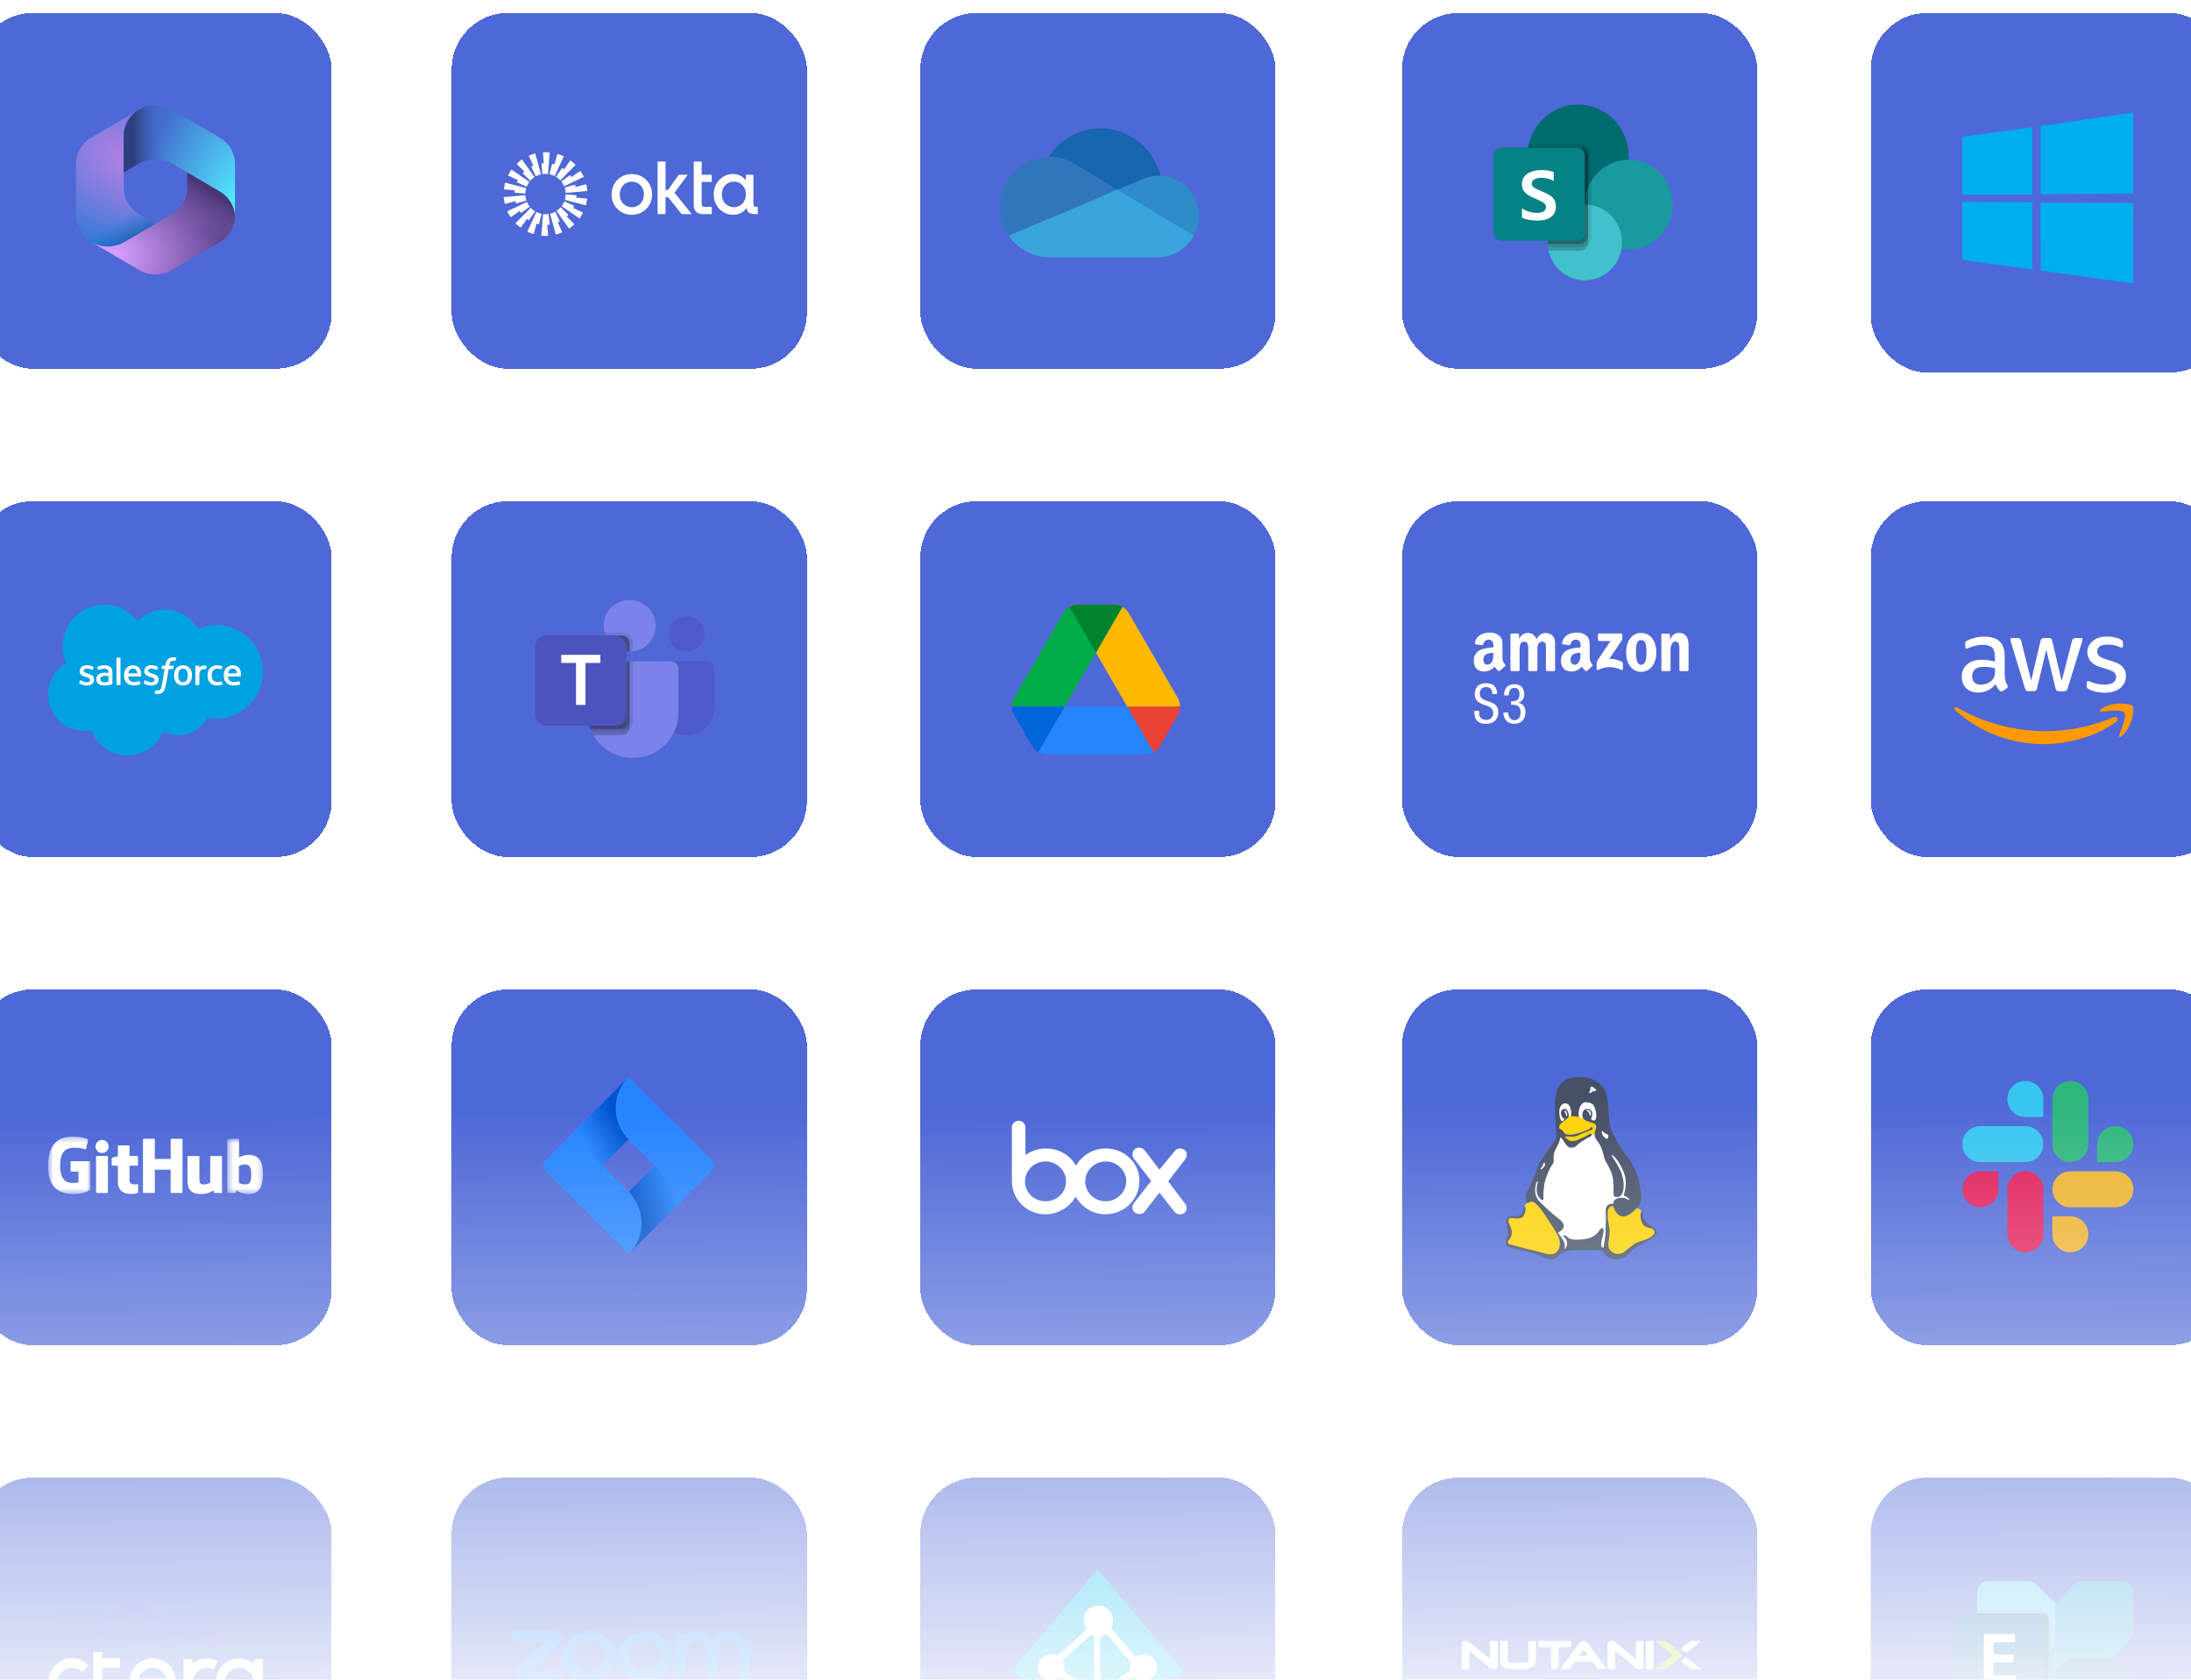
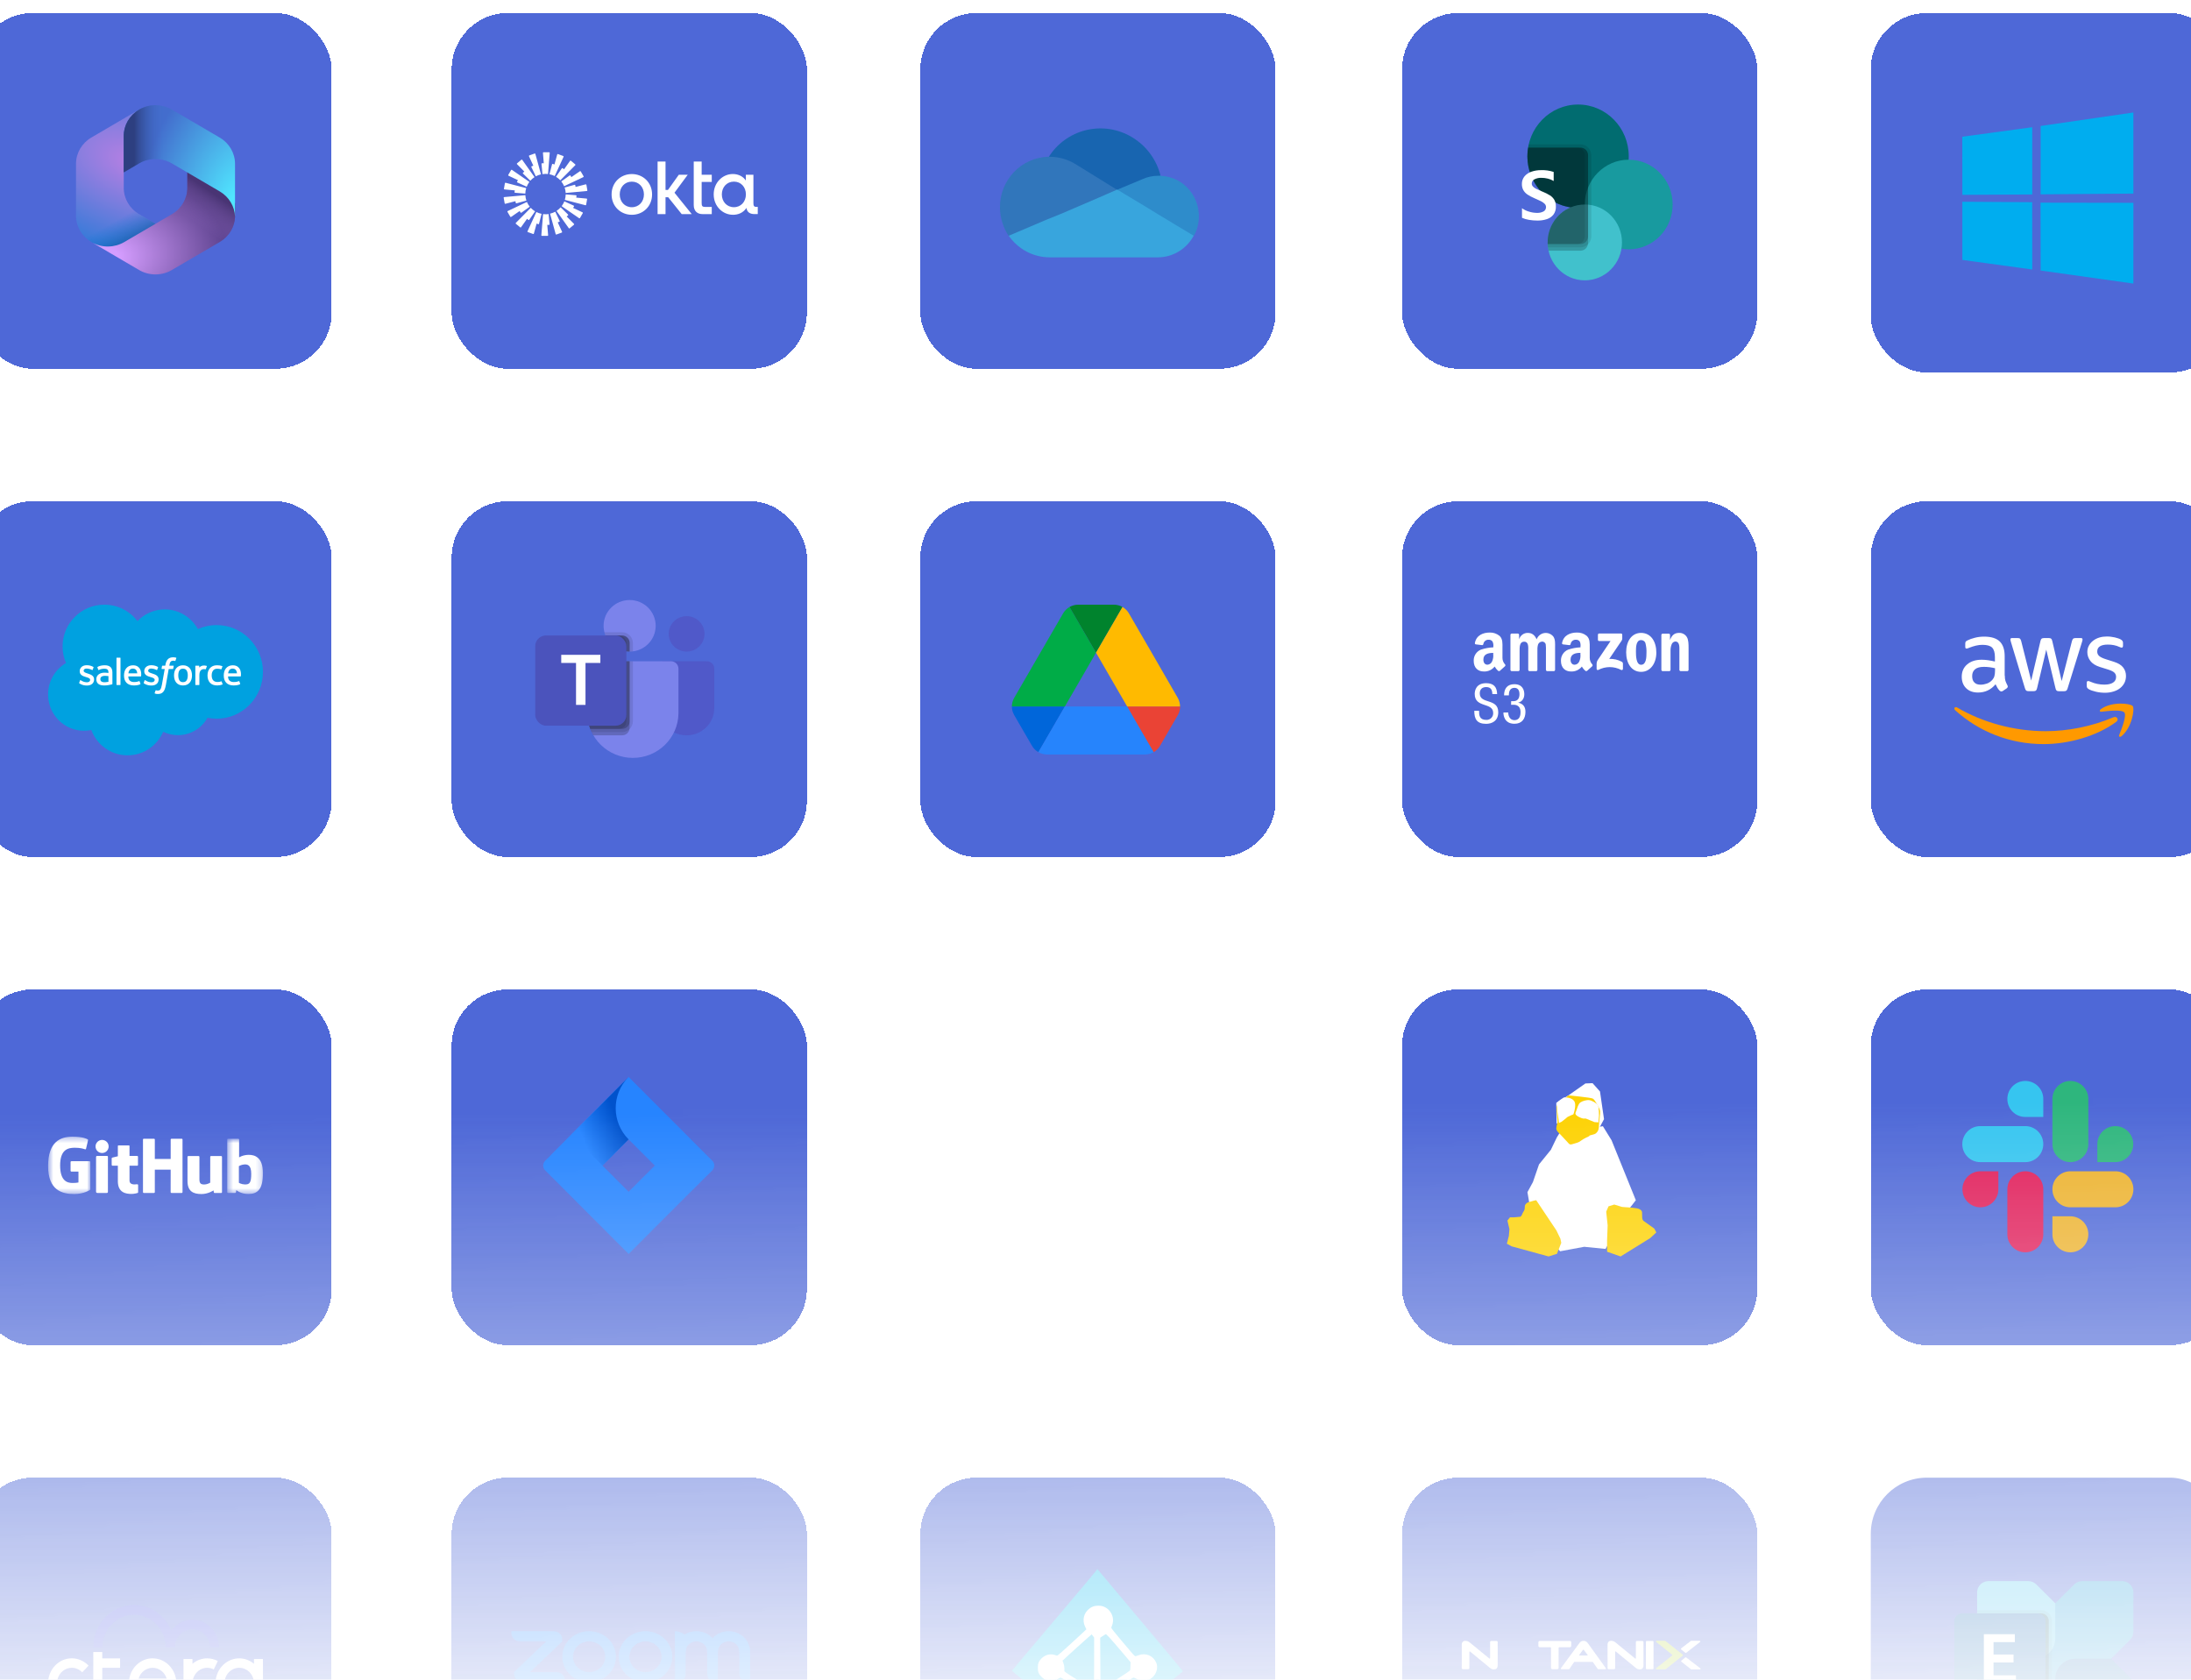
<svg xmlns="http://www.w3.org/2000/svg" xmlns:xlink="http://www.w3.org/1999/xlink" fill="none" height="299" viewBox="0 0 390 299" width="390">
  <filter id="a" color-interpolation-filters="sRGB" filterUnits="userSpaceOnUse" height="127.328" width="127.229" x="-36.191" y="57.222">
    <feFlood flood-opacity="0" result="BackgroundImageFix" />
    <feColorMatrix in="SourceAlpha" result="hardAlpha" type="matrix" values="0 0 0 0 0 0 0 0 0 0 0 0 0 0 0 0 0 0 127 0" />
    <feMorphology in="SourceAlpha" operator="dilate" radius="2" result="effect1_dropShadow_2_14706" />
    <feOffset />
    <feGaussianBlur stdDeviation="15" />
    <feComposite in2="hardAlpha" operator="out" />
    <feColorMatrix type="matrix" values="0 0 0 0 0.086 0 0 0 0 0.026 0 0 0 0 0.258 0 0 0 0.3 0" />
    <feBlend in2="BackgroundImageFix" mode="multiply" result="effect1_dropShadow_2_14706" />
    <feBlend in="SourceGraphic" in2="effect1_dropShadow_2_14706" mode="normal" result="shape" />
  </filter>
  <filter id="b" color-interpolation-filters="sRGB" filterUnits="userSpaceOnUse" height="127.328" width="127.229" x="217.571" y="231.032">
    <feFlood flood-opacity="0" result="BackgroundImageFix" />
    <feColorMatrix in="SourceAlpha" result="hardAlpha" type="matrix" values="0 0 0 0 0 0 0 0 0 0 0 0 0 0 0 0 0 0 127 0" />
    <feMorphology in="SourceAlpha" operator="dilate" radius="2" result="effect1_dropShadow_2_14706" />
    <feOffset />
    <feGaussianBlur stdDeviation="15" />
    <feComposite in2="hardAlpha" operator="out" />
    <feColorMatrix type="matrix" values="0 0 0 0 0.086 0 0 0 0 0.026 0 0 0 0 0.258 0 0 0 0.3 0" />
    <feBlend in2="BackgroundImageFix" mode="multiply" result="effect1_dropShadow_2_14706" />
    <feBlend in="SourceGraphic" in2="effect1_dropShadow_2_14706" mode="normal" result="shape" />
  </filter>
  <filter id="c" color-interpolation-filters="sRGB" filterUnits="userSpaceOnUse" height="127.328" width="127.229" x="131.825" y="-29.683">
    <feFlood flood-opacity="0" result="BackgroundImageFix" />
    <feColorMatrix in="SourceAlpha" result="hardAlpha" type="matrix" values="0 0 0 0 0 0 0 0 0 0 0 0 0 0 0 0 0 0 127 0" />
    <feMorphology in="SourceAlpha" operator="dilate" radius="2" result="effect1_dropShadow_2_14706" />
    <feOffset />
    <feGaussianBlur stdDeviation="15" />
    <feComposite in2="hardAlpha" operator="out" />
    <feColorMatrix type="matrix" values="0 0 0 0 0.086 0 0 0 0 0.026 0 0 0 0 0.258 0 0 0 0.3 0" />
    <feBlend in2="BackgroundImageFix" mode="multiply" result="effect1_dropShadow_2_14706" />
    <feBlend in="SourceGraphic" in2="effect1_dropShadow_2_14706" mode="normal" result="shape" />
  </filter>
  <filter id="d" color-interpolation-filters="sRGB" filterUnits="userSpaceOnUse" height="127.328" width="127.229" x="48.397" y="144.127">
    <feFlood flood-opacity="0" result="BackgroundImageFix" />
    <feColorMatrix in="SourceAlpha" result="hardAlpha" type="matrix" values="0 0 0 0 0 0 0 0 0 0 0 0 0 0 0 0 0 0 127 0" />
    <feMorphology in="SourceAlpha" operator="dilate" radius="2" result="effect1_dropShadow_2_14706" />
    <feOffset />
    <feGaussianBlur stdDeviation="15" />
    <feComposite in2="hardAlpha" operator="out" />
    <feColorMatrix type="matrix" values="0 0 0 0 0.086 0 0 0 0 0.026 0 0 0 0 0.258 0 0 0 0.3 0" />
    <feBlend in2="BackgroundImageFix" mode="multiply" result="effect1_dropShadow_2_14706" />
    <feBlend in="SourceGraphic" in2="effect1_dropShadow_2_14706" mode="normal" result="shape" />
  </filter>
  <filter id="e" color-interpolation-filters="sRGB" filterUnits="userSpaceOnUse" height="127.328" width="127.229" x="131.825" y="57.222">
    <feFlood flood-opacity="0" result="BackgroundImageFix" />
    <feColorMatrix in="SourceAlpha" result="hardAlpha" type="matrix" values="0 0 0 0 0 0 0 0 0 0 0 0 0 0 0 0 0 0 127 0" />
    <feMorphology in="SourceAlpha" operator="dilate" radius="2" result="effect1_dropShadow_2_14706" />
    <feOffset />
    <feGaussianBlur stdDeviation="15" />
    <feComposite in2="hardAlpha" operator="out" />
    <feColorMatrix type="matrix" values="0 0 0 0 0.086 0 0 0 0 0.026 0 0 0 0 0.258 0 0 0 0.3 0" />
    <feBlend in2="BackgroundImageFix" mode="multiply" result="effect1_dropShadow_2_14706" />
    <feBlend in="SourceGraphic" in2="effect1_dropShadow_2_14706" mode="normal" result="shape" />
  </filter>
  <filter id="f" color-interpolation-filters="sRGB" filterUnits="userSpaceOnUse" height="127.328" width="127.229" x="48.397" y="-29.683">
    <feFlood flood-opacity="0" result="BackgroundImageFix" />
    <feColorMatrix in="SourceAlpha" result="hardAlpha" type="matrix" values="0 0 0 0 0 0 0 0 0 0 0 0 0 0 0 0 0 0 127 0" />
    <feMorphology in="SourceAlpha" operator="dilate" radius="2" result="effect1_dropShadow_2_14706" />
    <feOffset />
    <feGaussianBlur stdDeviation="15" />
    <feComposite in2="hardAlpha" operator="out" />
    <feColorMatrix type="matrix" values="0 0 0 0 0.086 0 0 0 0 0.026 0 0 0 0 0.258 0 0 0 0.3 0" />
    <feBlend in2="BackgroundImageFix" mode="multiply" result="effect1_dropShadow_2_14706" />
    <feBlend in="SourceGraphic" in2="effect1_dropShadow_2_14706" mode="normal" result="shape" />
  </filter>
  <filter id="g" color-interpolation-filters="sRGB" filterUnits="userSpaceOnUse" height="127.328" width="127.229" x="-36.191" y="231.032">
    <feFlood flood-opacity="0" result="BackgroundImageFix" />
    <feColorMatrix in="SourceAlpha" result="hardAlpha" type="matrix" values="0 0 0 0 0 0 0 0 0 0 0 0 0 0 0 0 0 0 127 0" />
    <feMorphology in="SourceAlpha" operator="dilate" radius="2" result="effect1_dropShadow_2_14706" />
    <feOffset />
    <feGaussianBlur stdDeviation="15" />
    <feComposite in2="hardAlpha" operator="out" />
    <feColorMatrix type="matrix" values="0 0 0 0 0.086 0 0 0 0 0.026 0 0 0 0 0.258 0 0 0 0.3 0" />
    <feBlend in2="BackgroundImageFix" mode="multiply" result="effect1_dropShadow_2_14706" />
    <feBlend in="SourceGraphic" in2="effect1_dropShadow_2_14706" mode="normal" result="shape" />
  </filter>
  <filter id="h" color-interpolation-filters="sRGB" filterUnits="userSpaceOnUse" height="127.328" width="127.229" x="217.571" y="-29.683">
    <feFlood flood-opacity="0" result="BackgroundImageFix" />
    <feColorMatrix in="SourceAlpha" result="hardAlpha" type="matrix" values="0 0 0 0 0 0 0 0 0 0 0 0 0 0 0 0 0 0 127 0" />
    <feMorphology in="SourceAlpha" operator="dilate" radius="2" result="effect1_dropShadow_2_14706" />
    <feOffset />
    <feGaussianBlur stdDeviation="15" />
    <feComposite in2="hardAlpha" operator="out" />
    <feColorMatrix type="matrix" values="0 0 0 0 0.086 0 0 0 0 0.026 0 0 0 0 0.258 0 0 0 0.3 0" />
    <feBlend in2="BackgroundImageFix" mode="multiply" result="effect1_dropShadow_2_14706" />
    <feBlend in="SourceGraphic" in2="effect1_dropShadow_2_14706" mode="normal" result="shape" />
  </filter>
  <filter id="i" color-interpolation-filters="sRGB" filterUnits="userSpaceOnUse" height="127.994" width="127.229" x="301" y="-29.683">
    <feFlood flood-opacity="0" result="BackgroundImageFix" />
    <feColorMatrix in="SourceAlpha" result="hardAlpha" type="matrix" values="0 0 0 0 0 0 0 0 0 0 0 0 0 0 0 0 0 0 127 0" />
    <feMorphology in="SourceAlpha" operator="dilate" radius="2" result="effect1_dropShadow_2_14706" />
    <feOffset />
    <feGaussianBlur stdDeviation="15" />
    <feComposite in2="hardAlpha" operator="out" />
    <feColorMatrix type="matrix" values="0 0 0 0 0.086 0 0 0 0 0.026 0 0 0 0 0.258 0 0 0 0.3 0" />
    <feBlend in2="BackgroundImageFix" mode="multiply" result="effect1_dropShadow_2_14706" />
    <feBlend in="SourceGraphic" in2="effect1_dropShadow_2_14706" mode="normal" result="shape" />
  </filter>
  <filter id="j" color-interpolation-filters="sRGB" filterUnits="userSpaceOnUse" height="127.328" width="127.229" x="48.397" y="57.222">
    <feFlood flood-opacity="0" result="BackgroundImageFix" />
    <feColorMatrix in="SourceAlpha" result="hardAlpha" type="matrix" values="0 0 0 0 0 0 0 0 0 0 0 0 0 0 0 0 0 0 127 0" />
    <feMorphology in="SourceAlpha" operator="dilate" radius="2" result="effect1_dropShadow_2_14706" />
    <feOffset />
    <feGaussianBlur stdDeviation="15" />
    <feComposite in2="hardAlpha" operator="out" />
    <feColorMatrix type="matrix" values="0 0 0 0 0.086 0 0 0 0 0.026 0 0 0 0 0.258 0 0 0 0.3 0" />
    <feBlend in2="BackgroundImageFix" mode="multiply" result="effect1_dropShadow_2_14706" />
    <feBlend in="SourceGraphic" in2="effect1_dropShadow_2_14706" mode="normal" result="shape" />
  </filter>
  <filter id="k" color-interpolation-filters="sRGB" filterUnits="userSpaceOnUse" height="127.328" width="127.229" x="-36.191" y="144.127">
    <feFlood flood-opacity="0" result="BackgroundImageFix" />
    <feColorMatrix in="SourceAlpha" result="hardAlpha" type="matrix" values="0 0 0 0 0 0 0 0 0 0 0 0 0 0 0 0 0 0 127 0" />
    <feMorphology in="SourceAlpha" operator="dilate" radius="2" result="effect1_dropShadow_2_14706" />
    <feOffset />
    <feGaussianBlur stdDeviation="15" />
    <feComposite in2="hardAlpha" operator="out" />
    <feColorMatrix type="matrix" values="0 0 0 0 0.086 0 0 0 0 0.026 0 0 0 0 0.258 0 0 0 0.3 0" />
    <feBlend in2="BackgroundImageFix" mode="multiply" result="effect1_dropShadow_2_14706" />
    <feBlend in="SourceGraphic" in2="effect1_dropShadow_2_14706" mode="normal" result="shape" />
  </filter>
  <filter id="l" color-interpolation-filters="sRGB" filterUnits="userSpaceOnUse" height="127.328" width="127.229" x="301" y="57.222">
    <feFlood flood-opacity="0" result="BackgroundImageFix" />
    <feColorMatrix in="SourceAlpha" result="hardAlpha" type="matrix" values="0 0 0 0 0 0 0 0 0 0 0 0 0 0 0 0 0 0 127 0" />
    <feMorphology in="SourceAlpha" operator="dilate" radius="2" result="effect1_dropShadow_2_14706" />
    <feOffset />
    <feGaussianBlur stdDeviation="15" />
    <feComposite in2="hardAlpha" operator="out" />
    <feColorMatrix type="matrix" values="0 0 0 0 0.086 0 0 0 0 0.026 0 0 0 0 0.258 0 0 0 0.3 0" />
    <feBlend in2="BackgroundImageFix" mode="multiply" result="effect1_dropShadow_2_14706" />
    <feBlend in="SourceGraphic" in2="effect1_dropShadow_2_14706" mode="normal" result="shape" />
  </filter>
  <filter id="m" color-interpolation-filters="sRGB" filterUnits="userSpaceOnUse" height="127.328" width="127.229" x="131.825" y="144.127">
    <feFlood flood-opacity="0" result="BackgroundImageFix" />
    <feColorMatrix in="SourceAlpha" result="hardAlpha" type="matrix" values="0 0 0 0 0 0 0 0 0 0 0 0 0 0 0 0 0 0 127 0" />
    <feMorphology in="SourceAlpha" operator="dilate" radius="2" result="effect1_dropShadow_2_14706" />
    <feOffset />
    <feGaussianBlur stdDeviation="15" />
    <feComposite in2="hardAlpha" operator="out" />
    <feColorMatrix type="matrix" values="0 0 0 0 0.086 0 0 0 0 0.026 0 0 0 0 0.258 0 0 0 0.3 0" />
    <feBlend in2="BackgroundImageFix" mode="multiply" result="effect1_dropShadow_2_14706" />
    <feBlend in="SourceGraphic" in2="effect1_dropShadow_2_14706" mode="normal" result="shape" />
  </filter>
  <filter id="n" color-interpolation-filters="sRGB" filterUnits="userSpaceOnUse" height="127.328" width="127.229" x="217.571" y="57.222">
    <feFlood flood-opacity="0" result="BackgroundImageFix" />
    <feColorMatrix in="SourceAlpha" result="hardAlpha" type="matrix" values="0 0 0 0 0 0 0 0 0 0 0 0 0 0 0 0 0 0 127 0" />
    <feMorphology in="SourceAlpha" operator="dilate" radius="2" result="effect1_dropShadow_2_14706" />
    <feOffset />
    <feGaussianBlur stdDeviation="15" />
    <feComposite in2="hardAlpha" operator="out" />
    <feColorMatrix type="matrix" values="0 0 0 0 0.086 0 0 0 0 0.026 0 0 0 0 0.258 0 0 0 0.3 0" />
    <feBlend in2="BackgroundImageFix" mode="multiply" result="effect1_dropShadow_2_14706" />
    <feBlend in="SourceGraphic" in2="effect1_dropShadow_2_14706" mode="normal" result="shape" />
  </filter>
  <filter id="o" color-interpolation-filters="sRGB" filterUnits="userSpaceOnUse" height="127.328" width="127.229" x="301" y="144.127">
    <feFlood flood-opacity="0" result="BackgroundImageFix" />
    <feColorMatrix in="SourceAlpha" result="hardAlpha" type="matrix" values="0 0 0 0 0 0 0 0 0 0 0 0 0 0 0 0 0 0 127 0" />
    <feMorphology in="SourceAlpha" operator="dilate" radius="2" result="effect1_dropShadow_2_14706" />
    <feOffset />
    <feGaussianBlur stdDeviation="15" />
    <feComposite in2="hardAlpha" operator="out" />
    <feColorMatrix type="matrix" values="0 0 0 0 0.086 0 0 0 0 0.026 0 0 0 0 0.258 0 0 0 0.3 0" />
    <feBlend in2="BackgroundImageFix" mode="multiply" result="effect1_dropShadow_2_14706" />
    <feBlend in="SourceGraphic" in2="effect1_dropShadow_2_14706" mode="normal" result="shape" />
  </filter>
  <filter id="p" color-interpolation-filters="sRGB" filterUnits="userSpaceOnUse" height="127.328" width="127.229" x="-36.191" y="-29.683">
    <feFlood flood-opacity="0" result="BackgroundImageFix" />
    <feColorMatrix in="SourceAlpha" result="hardAlpha" type="matrix" values="0 0 0 0 0 0 0 0 0 0 0 0 0 0 0 0 0 0 127 0" />
    <feMorphology in="SourceAlpha" operator="dilate" radius="2" result="effect1_dropShadow_2_14706" />
    <feOffset />
    <feGaussianBlur stdDeviation="15" />
    <feComposite in2="hardAlpha" operator="out" />
    <feColorMatrix type="matrix" values="0 0 0 0 0.086 0 0 0 0 0.026 0 0 0 0 0.258 0 0 0 0.3 0" />
    <feBlend in2="BackgroundImageFix" mode="multiply" result="effect1_dropShadow_2_14706" />
    <feBlend in="SourceGraphic" in2="effect1_dropShadow_2_14706" mode="normal" result="shape" />
  </filter>
  <filter id="q" color-interpolation-filters="sRGB" filterUnits="userSpaceOnUse" height="127.328" width="127.229" x="48.397" y="231.032">
    <feFlood flood-opacity="0" result="BackgroundImageFix" />
    <feColorMatrix in="SourceAlpha" result="hardAlpha" type="matrix" values="0 0 0 0 0 0 0 0 0 0 0 0 0 0 0 0 0 0 127 0" />
    <feMorphology in="SourceAlpha" operator="dilate" radius="2" result="effect1_dropShadow_2_14706" />
    <feOffset />
    <feGaussianBlur stdDeviation="15" />
    <feComposite in2="hardAlpha" operator="out" />
    <feColorMatrix type="matrix" values="0 0 0 0 0.086 0 0 0 0 0.026 0 0 0 0 0.258 0 0 0 0.3 0" />
    <feBlend in2="BackgroundImageFix" mode="multiply" result="effect1_dropShadow_2_14706" />
    <feBlend in="SourceGraphic" in2="effect1_dropShadow_2_14706" mode="normal" result="shape" />
  </filter>
  <filter id="r" color-interpolation-filters="sRGB" filterUnits="userSpaceOnUse" height="127.328" width="127.229" x="217.571" y="144.127">
    <feFlood flood-opacity="0" result="BackgroundImageFix" />
    <feColorMatrix in="SourceAlpha" result="hardAlpha" type="matrix" values="0 0 0 0 0 0 0 0 0 0 0 0 0 0 0 0 0 0 127 0" />
    <feMorphology in="SourceAlpha" operator="dilate" radius="2" result="effect1_dropShadow_2_14706" />
    <feOffset />
    <feGaussianBlur stdDeviation="15" />
    <feComposite in2="hardAlpha" operator="out" />
    <feColorMatrix type="matrix" values="0 0 0 0 0.086 0 0 0 0 0.026 0 0 0 0 0.258 0 0 0 0.3 0" />
    <feBlend in2="BackgroundImageFix" mode="multiply" result="effect1_dropShadow_2_14706" />
    <feBlend in="SourceGraphic" in2="effect1_dropShadow_2_14706" mode="normal" result="shape" />
  </filter>
  <filter id="s" color-interpolation-filters="sRGB" filterUnits="userSpaceOnUse" height="127.328" width="127.229" x="131.825" y="231.032">
    <feFlood flood-opacity="0" result="BackgroundImageFix" />
    <feColorMatrix in="SourceAlpha" result="hardAlpha" type="matrix" values="0 0 0 0 0 0 0 0 0 0 0 0 0 0 0 0 0 0 127 0" />
    <feMorphology in="SourceAlpha" operator="dilate" radius="2" result="effect1_dropShadow_2_14706" />
    <feOffset />
    <feGaussianBlur stdDeviation="15" />
    <feComposite in2="hardAlpha" operator="out" />
    <feColorMatrix type="matrix" values="0 0 0 0 0.086 0 0 0 0 0.026 0 0 0 0 0.258 0 0 0 0.3 0" />
    <feBlend in2="BackgroundImageFix" mode="multiply" result="effect1_dropShadow_2_14706" />
    <feBlend in="SourceGraphic" in2="effect1_dropShadow_2_14706" mode="normal" result="shape" />
  </filter>
  <linearGradient id="t" gradientUnits="userSpaceOnUse" x1="247.24" x2="-22.515" y1="511.148" y2="513.302">
    <stop offset=".557" stop-color="#d9d9d9" />
    <stop offset="1" stop-color="#d9d9d9" stop-opacity="0" />
  </linearGradient>
  <linearGradient id="u">
    <stop offset=".18" stop-color="#0052cc" />
    <stop offset="1" stop-color="#2684ff" />
  </linearGradient>
  <linearGradient id="v" gradientUnits="userSpaceOnUse" x1="108.971" x2="101.123" xlink:href="#u" y1="193.074" y2="196.366" />
  <linearGradient id="w" gradientUnits="userSpaceOnUse" x1="114.899" x2="122.731" xlink:href="#u" y1="221.812" y2="218.534" />
  <radialGradient id="x" cx="0" cy="0" gradientTransform="matrix(-8.285 21.392 -38.271 -14.822 24.095 29.004)" gradientUnits="userSpaceOnUse" r="1">
    <stop offset=".06" stop-color="#ae7fe2" />
    <stop offset="1" stop-color="#0078d4" />
  </radialGradient>
  <linearGradient id="y" gradientUnits="userSpaceOnUse" x1="28.73" x2="25.511" y1="42.25" y2="36.493">
    <stop offset="0" stop-color="#114a8b" />
    <stop offset="1" stop-color="#0078d4" stop-opacity="0" />
  </linearGradient>
  <radialGradient id="z" cx="0" cy="0" gradientTransform="matrix(21.755 -3.095 1.979 13.91 18.256 46.07)" gradientUnits="userSpaceOnUse" r="1">
    <stop offset=".13" stop-color="#d59dff" />
    <stop offset="1" stop-color="#5e438f" />
  </radialGradient>
  <linearGradient id="A" gradientUnits="userSpaceOnUse" x1="37.057" x2="33.583" y1="33.82" y2="38.961">
    <stop offset="0" stop-color="#493474" />
    <stop offset="1" stop-color="#8c66ba" stop-opacity="0" />
  </linearGradient>
  <radialGradient id="B" cx="0" cy="0" gradientTransform="matrix(-17.113 -4.196 6.855 -27.957 42.213 36.274)" gradientUnits="userSpaceOnUse" r="1">
    <stop offset=".06" stop-color="#50e6ff" />
    <stop offset="1" stop-color="#436dcd" />
  </radialGradient>
  <linearGradient id="C" gradientUnits="userSpaceOnUse" x1="23.876" x2="29.221" y1="30.042" y2="30.042">
    <stop offset="0" stop-color="#2d3f80" />
    <stop offset="1" stop-color="#436dcd" stop-opacity="0" />
  </linearGradient>
  <clipPath id="D">
    <path d="m260.195 292.071h42.496v5.1h-42.496z" />
  </clipPath>
  <clipPath id="E">
    <path d="m177.992 22.857h35.413v22.951h-35.413z" />
  </clipPath>
  <clipPath id="F">
    <path d="m89.604 27.107h45.329v14.874h-45.329z" />
  </clipPath>
  <clipPath id="G">
    <path d="m8.559 285.696h38.247v18.415h-38.247z" />
  </clipPath>
  <clipPath id="H">
    <path d="m265.862 18.608h31.872v31.296h-31.872z" />
  </clipPath>
  <clipPath id="I">
    <path d="m262.32 112.595h38.247v16.251h-38.247z" />
  </clipPath>
  <clipPath id="J">
    <path d="m13.516 18.608h28.331v30.354h-28.331z" />
  </clipPath>
  <clipPath id="K">
    <path d="m267.987 191.709h26.914v32.486h-26.914z" />
  </clipPath>
  <clipPath id="L">
    <path d="m347.874 281.447h31.872v27.625h-31.872z" />
  </clipPath>
  <mask id="M" height="327" maskUnits="userSpaceOnUse" width="438" x="-32" y="0">
    <path d="m-32 327h327v438h-327z" fill="url(#t)" transform="matrix(0 -1 1 0 -359 295)" />
  </mask>
  <mask id="N" height="11" maskUnits="userSpaceOnUse" width="9" x="8" y="202">
    <path clip-rule="evenodd" d="m8.559 202.333h7.517v10.215h-7.517z" fill="#fff" fill-rule="evenodd" />
  </mask>
  <mask id="O" height="11" maskUnits="userSpaceOnUse" width="7" x="40" y="202">
    <path clip-rule="evenodd" d="m40.447 202.703h6.358v9.835h-6.358z" fill="#fff" fill-rule="evenodd" />
  </mask>
  <g mask="url(#M)">
    <g filter="url(#a)">
      <rect fill="#2242cd" fill-opacity=".8" height="63.328" rx="10" shape-rendering="crispEdges" width="63.229" x="-4.19" y="89.222" />
    </g>
    <path d="m24.475 110.562c1.234-1.288 2.951-2.086 4.85-2.086 2.525 0 4.727 1.41 5.9 3.503 1.019-.456 2.148-.71 3.335-.71 4.554 0 8.245 3.73 8.245 8.331 0 4.602-3.692 8.332-8.245 8.332-.545 0-1.089-.054-1.624-.162-1.033 1.845-3.001 3.092-5.261 3.092-.946 0-1.84-.218-2.637-.608-1.047 2.468-3.487 4.198-6.33 4.198-2.961 0-5.485-1.877-6.454-4.509-.423.09-.862.137-1.312.137-3.526 0-6.384-2.893-6.384-6.461 0-2.391 1.284-4.479 3.192-5.596-.393-.906-.611-1.905-.611-2.956 0-4.103 3.326-7.43 7.429-7.43 2.409 0 4.549 1.147 5.906 2.925z" fill="#00a1e0" />
    <path clip-rule="evenodd" d="m25.594 121.623c-.011-.011-.03-.028-.011-.08l.155-.431c.023-.07.089-.044.104-.035l.026.017c.031.02.06.039.103.064.456.289.878.292 1.011.292.341 0 .553-.181.553-.425v-.013c0-.266-.325-.366-.702-.482h-.002l-.083-.026c-.518-.148-1.071-.361-1.071-1.018v-.013c0-.623.501-1.057 1.219-1.057h.079c.422 0 .829.122 1.124.302.027.016.053.047.038.088-.014.038-.144.391-.16.43-.028.074-.103.025-.103.025-.258-.143-.659-.256-.997-.256-.304 0-.5.162-.5.381v.014c0 .256.335.366.724.492h.001l.067.022c.516.163 1.066.389 1.066 1.011v.013c0 .673-.487 1.091-1.272 1.091-.385 0-.753-.06-1.144-.268-.015-.008-.031-.017-.046-.025-.058-.033-.116-.065-.173-.107-.001-.002-.003-.003-.006-.006zm-11.486 0c-.011-.011-.03-.028-.011-.08l.155-.43c.025-.075.081-.05.103-.036.018.011.034.021.051.032.023.015.047.031.079.049.456.289.878.292 1.011.292.341 0 .552-.181.552-.425v-.013c0-.266-.325-.366-.702-.482h-.001l-.083-.026c-.518-.148-1.071-.361-1.071-1.018v-.013c0-.623.501-1.057 1.219-1.057h.079c.422 0 .829.122 1.124.302.027.016.053.047.038.088-.014.039-.144.391-.16.43-.028.074-.103.025-.103.025-.258-.143-.659-.255-.997-.255-.304 0-.5.161-.5.38v.014c0 .256.335.366.724.492h.001l.067.022c.516.163 1.066.389 1.066 1.011v.013c0 .673-.487 1.091-1.272 1.091-.385 0-.753-.06-1.144-.268-.015-.008-.03-.017-.046-.025-.058-.033-.116-.065-.173-.107-.001-.002-.003-.003-.006-.006zm19.316-1.398c0 .38-.071.68-.21.891-.138.21-.347.312-.637.312-.291 0-.499-.102-.635-.312-.137-.211-.207-.511-.207-.891s.07-.679.207-.889c.136-.207.343-.308.635-.308.291 0 .499.101.638.308.139.21.21.509.21.889zm.357-1.275c.133.16.234.352.298.569s.097.455.097.706-.032.488-.097.705-.165.409-.298.569c-.134.161-.303.289-.503.38-.201.091-.436.138-.702.138-.266 0-.502-.047-.702-.138-.2-.091-.369-.219-.503-.38-.134-.16-.234-.352-.299-.569-.064-.216-.096-.454-.096-.705 0-.252.032-.489.096-.706.065-.217.165-.409.298-.569.134-.161.303-.289.503-.383.2-.094.436-.141.702-.141.265 0 .502.047.702.141.201.094.369.222.503.383zm5.676 2.376c-.022-.064-.083-.04-.083-.04-.095.037-.197.071-.304.088-.11.017-.23.025-.359.025-.317 0-.569-.094-.749-.281-.181-.186-.282-.488-.281-.896.001-.372.09-.651.251-.864.16-.212.403-.321.727-.321.27 0 .476.032.692.1 0 0 .052.022.076-.045.018-.052.035-.099.052-.144.035-.096.068-.186.109-.305.018-.05-.025-.071-.04-.077-.085-.033-.285-.087-.437-.11-.142-.022-.307-.034-.491-.034-.275 0-.52.047-.73.141-.209.094-.387.222-.527.383-.141.16-.247.352-.319.57-.071.216-.107.454-.107.706 0 .544.147.984.436 1.306.29.323.725.487 1.293.487.336 0 .68-.068.927-.166 0 0 .047-.023.027-.078zm1.325-1.99c-.09.137-.148.313-.179.524h1.581c-.016-.203-.056-.387-.147-.524-.138-.207-.33-.322-.621-.322s-.498.114-.634.322zm2.026.06c-.056-.21-.194-.423-.284-.52-.143-.154-.282-.261-.421-.321-.181-.078-.398-.129-.635-.129-.277 0-.528.047-.732.143-.204.096-.376.227-.51.39-.135.162-.236.356-.3.576-.065.219-.098.457-.098.709 0 .256.034.494.101.709.068.216.175.406.322.564.145.159.333.283.557.37.223.086.494.131.805.13.64-.002.977-.145 1.116-.222.025-.013.048-.037.018-.106l-.145-.407c-.022-.06-.083-.038-.083-.038-.014.005-.028.011-.043.017h-0c-.157.06-.387.148-.867.147-.344-.001-.599-.102-.758-.261-.164-.163-.244-.402-.258-.739l2.217.002s.058-.001.064-.058l.001-.01c.01-.072.066-.479-.067-.946zm-19.779-.06c-.09.137-.148.313-.179.524h1.581c-.016-.203-.056-.387-.147-.524-.138-.207-.331-.322-.622-.322s-.498.114-.634.322zm2.024.06c-.056-.21-.193-.423-.283-.52-.143-.154-.282-.261-.421-.321-.181-.078-.398-.129-.635-.129-.276 0-.528.047-.732.143-.204.096-.376.227-.51.39-.135.162-.236.356-.3.576-.064.219-.098.457-.098.709 0 .256.034.494.101.709.068.216.175.406.321.564.145.159.333.283.557.37.223.086.494.131.805.13.64-.002.977-.145 1.116-.222.025-.013.048-.037.018-.106l-.144-.407c-.022-.06-.084-.038-.084-.038-.014.005-.028.011-.043.017h-0c-.157.06-.386.148-.867.147-.343-.001-.598-.102-.758-.261-.164-.163-.244-.402-.258-.739l2.217.002s.058-.001.064-.058l.001-.01c.01-.073.065-.48-.068-.946zm-7.124 1.786c.029.045.041.063.128.132-.002-.001.199.157.65.13.317-.019.599-.08.599-.08h-.001v-1.009s-.284-.047-.601-.052c-.452-.006-.644.161-.643.161-.134.094-.198.234-.198.43 0 .123.022.22.066.288zm1.01-1.428c-.09-.007-.206-.011-.346-.011-.19 0-.374.024-.546.071-.173.046-.329.119-.463.215-.134.095-.244.221-.321.366-.079.146-.118.319-.118.512 0 .196.034.367.101.507s.165.257.289.347c.123.09.275.156.452.196.174.04.371.06.587.06.227 0 .454-.019.673-.056.217-.037.484-.091.558-.108.052-.013.104-.026.155-.04.055-.014.051-.073.051-.073l-.001-2.03c0-.446-.119-.776-.352-.981-.233-.204-.575-.307-1.018-.307-.166 0-.434.023-.594.055 0 0-.484.094-.684.25 0 0-.044.028-.02.089l.157.422c.02.055.072.036.072.036s.017-.006.036-.018c.427-.232.966-.225.966-.225.24 0 .424.048.548.143.121.093.182.233.182.529v.094c-.191-.027-.366-.043-.366-.043zm17.847-1.224c.015.006.05.03.033.08-.021.06-.129.364-.167.466-.014.039-.038.065-.081.06 0 0-.128-.03-.243-.03-.081 0-.195.01-.297.042-.101.031-.193.086-.274.165-.081.079-.146.189-.194.327-.049.139-.073.36-.073.583v1.654c0.0.037-.03.068-.067.068h-.583c-.037 0-.068-.031-.068-.068v-3.312c0-.038.027-.068.064-.068h.568c.037 0 .064.031.064.068v.27c.085-.114.238-.214.375-.276.138-.063.293-.11.572-.093.145.01.334.05.371.064z" fill="#fff" fill-rule="evenodd" />
    <path clip-rule="evenodd" d="m31.133 117.022c.084.016.148.031.219.053.015.006.058.027.041.077l-.169.466c-.014.035-.024.057-.097.035-.018-.006-.045-.013-.113-.028-.05-.01-.116-.018-.182-.018-.088 0-.168.011-.238.034-.069.022-.131.061-.186.115-.055.056-.12.137-.155.237-.069.201-.103.412-.114.48-.002.011-.003.019-.004.021h.709c.059 0 .078.028.072.072l-.083.461c-.013.068-.074.065-.074.065h-.73l-.5 2.831c-.052.293-.118.544-.195.745-.077.205-.159.355-.288.498-.12.132-.255.229-.41.286-.154.055-.341.084-.544.084-.098 0-.202-.001-.325-.03-.089-.022-.137-.037-.203-.06-.028-.01-.05-.045-.034-.089.016-.044.147-.404.165-.451.023-.057.08-.036.08-.036.04.017.068.029.12.039.053.011.124.02.178.02.097 0 .185-.012.261-.038.093-.031.146-.084.203-.156.059-.076.106-.179.155-.316.05-.14.094-.324.133-.548l.497-2.779h-.49c-.059 0-.078-.027-.072-.071l.082-.462c.013-.067.074-.065.074-.065h.503l.027-.15c.075-.446.225-.785.446-1.007.222-.224.538-.337.939-.337.115 0 .216.007.301.022zm-9.748 4.922c.037 0 .064-.03.064-.067v-4.739c0-.037-.027-.067-.064-.067h-.588c-.037 0-.063.03-.063.067v4.739c0 .037.026.067.063.067z" fill="#fff" fill-rule="evenodd" />
    <g filter="url(#b)">
      <rect fill="#2242cd" fill-opacity=".8" height="63.328" rx="10" shape-rendering="crispEdges" width="63.229" x="249.571" y="263.032" />
    </g>
    <g clip-path="url(#D)">
      <path d="m296.506 297.126c-.021.018-.051.027-.079.027h-1.544c-.05 0-.097-.024-.117-.066-.024-.049-.01-.105.032-.138l2.819-2.232c.063-.049.063-.14 0-.191l-2.815-2.247c-.034-.027-.054-.069-.046-.111.01-.057.063-.096.121-.096h1.486c.028 0 .057.01.079.028l3.068 2.426.028.022c.047.038.048.106.002.146l-.03.027-3.005 2.406z" fill="#b0d235" />
      <g fill="#fff">
        <path d="m266.385 292.108h-.942c-.114 0-.206.087-.206.193v2.864c0 .068-.084.104-.138.059l-3.489-2.855c-.238-.194-.497-.294-.769-.294-.241 0-.646.093-.646.711v4.144c0 .107.092.194.206.194h.941c.114 0 .206-.087.206-.194v-2.876c0-.068.084-.104.138-.059l3.525 2.898c.219.183.456.275.707.275.25 0 .672-.096.672-.743v-4.124c0-.106-.092-.193-.206-.193z" />
-         <path d="m273.28 292.108h-1.096c-.067 0-.122.052-.122.115v3.355c0 .277-.365.416-1.085.416h-1.49c-.734 0-1.107-.14-1.107-.416v-3.356c0-.063-.055-.115-.122-.115h-1.109c-.067 0-.122.052-.122.115v3.407c0 .236.042.44.124.606.082.164.195.305.334.419.136.112.297.201.475.263.173.062.355.108.542.139.185.032.377.051.572.057.189.006.367.009.534.009h1.212c.89 0 1.524-.116 1.937-.353.427-.247.644-.63.644-1.141v-3.406c0-.063-.055-.115-.123-.115z" />
        <path d="m279.685 292.993v-.66c0-.128-.11-.231-.246-.231h-5.358c-.136 0-.246.103-.246.231v.66c0 .128.11.232.246.232h1.875c.068 0 .123.051.123.116v3.551c0 .128.11.232.246.232h.862c.136 0 .246-.104.246-.232v-3.551c0-.065.055-.116.123-.116h1.882c.136 0 .246-.104.246-.232z" />
        <path d="m282.599 292.447c-.184-.242-.429-.365-.725-.365-.297 0-.536.125-.72.373l-3.305 4.488c-.032.042-.03.1.009.142.024.026.062.039.099.039h1.3c.042 0 .08-.02.102-.053l.831-1.201c.018-.027.049-.042.083-.042h3.186c.034 0 .064.015.082.042l.849 1.202c.023.032.061.052.102.052h1.247c.045 0 .087-.024.108-.062.022-.038.019-.082-.007-.118zm-1.509 2.156.686-.927c.031-.042.098-.044.13 0l.695.921c.032.043 0 .102-.057.102h-1.402c-.051 0-.082-.055-.052-.095z" />
        <path d="m292.349 292.108h-.968c-.107 0-.192.082-.192.181v2.904c0 .057-.071.087-.117.049l-3.509-2.873c-.239-.194-.497-.294-.77-.294-.24 0-.645.092-.645.711v4.157c0 .099.087.181.192.181h.969c.106 0 .192-.082.192-.181v-2.917c0-.057.071-.087.117-.049l3.546 2.916c.218.183.456.275.707.275.25 0 .672-.096.672-.743v-4.136c0-.101-.087-.181-.192-.181z" />
        <path d="m293.095 292.108h1.109c.068 0 .123.052.123.115v4.785c0 .064-.055.115-.123.115h-1.109c-.067 0-.122-.051-.122-.115v-4.786c0-.063.055-.115.122-.115z" />
        <path d="m299.984 294.202c.05.039.121.039.171 0l2.46-1.923c.034-.027.054-.069.046-.111-.01-.057-.063-.096-.121-.096h-1.486c-.028 0-.057.01-.079.028l-1.727 1.323c-.063.05-.063.14 0 .189l.737.59z" />
        <path d="m299.975 295.042c.05-.039.121-.039.171 0l2.497 1.918c.034.027.054.069.046.111-.01.057-.063.096-.121.096h-1.486c-.028 0-.056-.01-.079-.028l-1.715-1.343c-.063-.05-.063-.14 0-.189l.688-.565z" />
      </g>
    </g>
    <g filter="url(#c)">
      <rect fill="#2242cd" fill-opacity=".8" height="63.328" rx="10" shape-rendering="crispEdges" width="63.229" x="163.825" y="2.317" />
    </g>
    <g clip-path="url(#E)">
      <path d="m198.866 35.531s7.59-4.31 7.721-4.243c-1.51-5.979-7.507-9.595-13.414-8.089-2.669.683-4.983 2.365-6.478 4.707.066 0 12.171 7.625 12.171 7.625z" fill="#1865b0" />
      <path d="m191.472 29.232c-1.398-.868-3.006-1.326-4.646-1.326h-.131c-4.877.076-8.772 4.141-8.702 9.083.028 1.799.574 3.55 1.57 5.039l12.171-1.26 7.132-6.962z" fill="#3176bb" />
      <path d="m206.653 31.288h-.458c-.97-.007-1.929.196-2.814.597l-4.45 1.857 4.843 5.437 8.768 2.785c.909-1.704 1.11-3.706.557-5.561s-1.813-3.409-3.502-4.319c-.921-.457-1.921-.727-2.944-.796z" fill="#2e8ccb" />
      <path d="m206.195 38.183-1.833-1.127-4.187-2.519-1.309-.796-3.337 1.459-6.478 2.785-2.945 1.194-6.543 2.785c1.661 2.402 4.369 3.836 7.263 3.846h19.303c2.649-.015 5.081-1.488 6.347-3.846z" fill="#38a5dd" />
    </g>
    <g filter="url(#d)">
      <rect fill="#2242cd" fill-opacity=".8" height="63.328" rx="10" shape-rendering="crispEdges" width="63.229" x="80.397" y="176.127" />
    </g>
    <path clip-rule="evenodd" d="m113.223 193.041 13.546 13.566c.498.458.498 1.249 0 1.748l-4.529 4.494-.167.167-10.179 10.195-5.526-5.534-9.307-9.322c-.499-.458-.499-1.248 0-1.748l4.653-4.702 10.18-10.196zm-5.983 14.44 4.654 4.661 4.653-4.661-4.653-4.661z" fill="#2684ff" fill-rule="evenodd" />
    <path d="m111.893 202.82c-3.033-3.037-3.074-7.99-.041-11.069l-10.138 10.196 5.526 5.534z" fill="url(#v)" />
-     <path d="m116.588 207.439-4.695 4.703c3.075 3.079 3.075 8.031 0 11.111l10.221-10.237z" fill="url(#w)" />
    <g filter="url(#e)">
      <rect fill="#2242cd" fill-opacity=".8" height="63.328" rx="10" shape-rendering="crispEdges" width="63.229" x="163.825" y="89.222" />
    </g>
    <path d="m182.38 130.49 1.321 2.273c.275.479.669.855 1.132 1.128l4.718-8.136h-9.435c0 .53.137 1.06.412 1.538z" fill="#0066da" />
    <path d="m195.091 116.183-4.717-8.136c-.463.274-.858.65-1.132 1.128l-8.714 15.042c-.27.468-.411.998-.412 1.538h9.435z" fill="#00ac47" />
    <path d="m205.349 133.891c.464-.273.858-.649 1.133-1.128l.549-.94 2.624-4.53c.275-.478.412-1.008.412-1.538h-9.435l2.007 3.931z" fill="#ea4335" />
    <path d="m195.092 116.183 4.717-8.136c-.463-.273-.995-.41-1.544-.41h-6.347c-.549 0-1.08.154-1.544.41z" fill="#00832d" />
    <path d="m200.632 125.755h-11.081l-4.717 8.136c.463.274.995.41 1.544.41h17.428c.549 0 1.08-.153 1.544-.41z" fill="#2684fc" />
    <path d="m205.298 116.696-4.357-7.521c-.274-.478-.669-.854-1.132-1.128l-4.717 8.136 5.541 9.572h9.417c0-.53-.137-1.06-.412-1.538z" fill="#ffba00" />
    <g filter="url(#f)">
      <rect fill="#2242cd" fill-opacity=".8" height="63.328" rx="10" shape-rendering="crispEdges" width="63.229" x="80.397" y="2.317" />
    </g>
    <g clip-path="url(#F)" fill="#fff">
      <path d="m130.642 36.882c-1.263 0-2.154-.983-2.154-2.276s.891-2.276 2.154-2.276 2.129.983 2.129 2.276-.878 2.276-2.129 2.276zm-.203 1.355c1.019 0 1.885-.397 2.431-1.227.104.806.688 1.099 1.425 1.099h.588v-1.277h-.252c-.419 0-.522-.202-.522-.678v-5.049h-1.35v1.037c-.46-.727-1.326-1.165-2.32-1.165-1.773 0-3.4 1.483-3.4 3.627s1.631 3.627 3.4 3.627zm-6.954-1.748c0 1.149.712 1.624 1.565 1.624h1.645v-1.277h-1.197c-.497 0-.601-.19-.601-.677v-3.776h1.798v-1.277h-1.798v-2.351h-1.412v7.73zm-6.433 1.624h1.413v-3.004h.472l2.406 3.004h1.786l-3.07-3.809 2.357-3.194h-1.59l-1.926 2.698h-.435v-5.053h-1.413v9.354zm-4.585-7.131c-1.975 0-3.603 1.483-3.603 3.627s1.632 3.627 3.603 3.627c1.972 0 3.604-1.483 3.604-3.627s-1.632-3.627-3.604-3.627zm0 5.904c-1.263 0-2.154-.983-2.154-2.276s.891-2.276 2.154-2.276c1.264 0 2.154.983 2.154 2.276s-.89 2.276-2.154 2.276z" />
      <path clip-rule="evenodd" d="m97.851 27.21-.306 3.768c-.145-.017-.29-.025-.439-.025-.186 0-.369.012-.547.041l-.174-1.826c-.004-.058.041-.107.099-.107h.311l-.149-1.847c-.004-.058.041-.107.095-.107h1.015c.058 0 .103.05.095.107zm-2.56.182c-.017-.054-.074-.087-.128-.066l-.953.347c-.054.021-.079.083-.054.132l.774 1.686-.294.107c-.054.021-.079.083-.054.132l.791 1.657c.286-.157.596-.277.924-.351l-1.002-3.64h-.004zm-2.336 1.054 2.191 3.082c-.278.182-.53.397-.746.644l-1.313-1.289c-.041-.041-.037-.107.004-.145l.24-.198-1.305-1.318c-.041-.041-.037-.107.008-.145l.774-.649c.046-.037.108-.029.141.017zm-1.839 1.785c-.046-.033-.112-.017-.141.033l-.505.876c-.029.05-.008.112.042.136l1.682.793-.157.269c-.029.05-.008.116.045.136l1.673.764c.12-.31.282-.599.48-.859zm-1.238 2.38c.008-.058.066-.091.12-.079l3.666.954c-.095.31-.149.636-.157.975l-1.835-.149c-.058-.004-.099-.058-.087-.116l.054-.306-1.851-.173c-.058-.004-.095-.058-.087-.116l.174-.996zm-.137 2.475c-.058.004-.095.058-.087.116l.178.996c.008.058.066.091.12.079l1.798-.467.054.306c.008.058.066.091.12.079l1.773-.488c-.103-.306-.17-.632-.186-.967l-3.773.343h.004zm.588 2.619c-.029-.05-.008-.112.041-.136l3.421-1.62c.128.306.302.591.509.847l-1.499 1.066c-.045.033-.112.021-.141-.029l-.157-.273-1.528 1.054c-.046.033-.112.017-.141-.033l-.509-.876zm4.146-.711-2.663 2.69c-.041.041-.037.107.008.145l.779.649c.046.037.108.029.141-.017l1.077-1.512.24.203c.045.037.112.029.145-.021l1.044-1.512c-.282-.174-.543-.384-.766-.624zm-.526 4.317c-.054-.021-.079-.083-.054-.132l1.578-3.438c.29.149.605.26.932.322l-.464 1.777c-.012.054-.074.087-.128.066l-.294-.107-.493 1.789c-.017.054-.075.087-.128.066l-.953-.347h.004zm2.717-3.198-.306 3.768c-.004.058.041.107.095.107h1.015c.058 0 .104-.05.095-.107l-.149-1.847h.311c.058 0 .104-.05.099-.107l-.174-1.826c-.178.029-.36.041-.547.041-.149 0-.294-.008-.439-.029zm3.653-10.209c.025-.054 0-.112-.054-.132l-.952-.347c-.054-.021-.112.012-.128.066l-.493 1.789-.294-.107c-.054-.021-.112.012-.128.066l-.464 1.777c.331.066.642.178.932.322zm2.079 1.5-2.663 2.69c-.224-.24-.48-.45-.766-.624l1.044-1.512c.033-.045.099-.058.145-.021l.24.202 1.077-1.512c.033-.045.099-.054.141-.017l.778.649c.046.037.046.103.009.145zm1.442 2.115c.054-.025.07-.087.041-.136l-.509-.876c-.029-.05-.096-.062-.141-.033l-1.528 1.054-.158-.269c-.029-.05-.095-.066-.141-.029l-1.499 1.066c.207.256.377.541.509.847l3.422-1.62h.004zm.538 1.367.174.996c.008.058-.029.107-.087.116l-3.773.351c-.017-.339-.083-.661-.186-.967l1.772-.487c.054-.017.112.021.12.079l.054.306 1.798-.467c.054-.012.112.021.12.079h.008zm-.17 3.652c.054.012.112-.021.121-.079l.174-.996c.008-.058-.029-.107-.087-.116l-1.852-.173.054-.306c.008-.058-.029-.107-.087-.116l-1.835-.149c-.008.339-.062.665-.157.975l3.665.954zm-.977 2.276c-.029.05-.095.062-.141.033l-3.119-2.148c.199-.26.361-.549.481-.859l1.673.764c.054.025.075.087.046.136l-.158.269 1.682.793c.05.025.07.087.041.136zm-4.171-1.268 2.191 3.082c.033.045.099.054.141.017l.774-.649c.046-.037.046-.103.009-.145l-1.305-1.318.24-.198c.046-.037.046-.103.004-.145l-1.313-1.289c-.22.248-.468.467-.746.644zm-.021 4.198c-.054.021-.112-.012-.128-.066l-1.002-3.644c.327-.074.638-.194.924-.351l.791 1.657c.025.054 0 .116-.054.132l-.294.107.775 1.686c.025.054 0 .112-.054.132l-.953.347z" fill-rule="evenodd" />
    </g>
    <g filter="url(#g)">
      <rect fill="#2242cd" fill-opacity=".8" height="63.328" rx="10" shape-rendering="crispEdges" width="63.229" x="-4.19" y="263.032" />
    </g>
    <g clip-path="url(#G)">
      <path d="m36.881 295.201c.653 0 1.303.159 1.888.468l-.713 1.506c-.362-.193-.765-.297-1.171-.293-1.45 0-2.621 1.238-2.625 2.769v4.337h-1.598v-8.67h1.598v.845c.745-.628 1.669-.966 2.625-.966zm8.327.121h1.598v8.658h-1.598v-.845c-1.725 1.451-4.227 1.25-5.725-.456-1.502-1.707-1.502-4.35 0-6.056 1.498-1.707 4-1.907 5.725-.456zm-2.626 7.093c1.45 0 2.622-1.242 2.626-2.768 0-1.527-1.175-2.769-2.626-2.769s-2.626 1.238-2.626 2.769c0 1.53 1.175 2.768 2.626 2.768zm-15.414-7.218c2.331 0 4.223 1.995 4.223 4.454v.845h-6.725c.295.987 1.092 1.714 2.064 1.886.968.171 1.948-.243 2.534-1.071l1.279 1.012c-1.187 1.673-3.331 2.246-5.135 1.372-1.805-.874-2.789-2.953-2.366-4.998s2.139-3.505 4.127-3.505zm-2.498 3.609h5c-.347-1.146-1.359-1.92-2.502-1.924-1.143 0-2.155.778-2.502 1.924zm-3.837 3.605c.406 0 .809-.096 1.171-.288l.713 1.505c-.586.31-1.231.473-1.889.473-2.331 0-4.219-1.995-4.223-4.45v-5.584h1.598v1.134h3.175v1.677h-3.175v2.769c0 1.526 1.175 2.764 2.625 2.768zm-8.056-5.533c-1.191 0-2.231.841-2.534 2.049-.307 1.209.191 2.485 1.223 3.112 1.028.627 2.331.448 3.167-.439l1.131 1.192c-1.637 1.731-4.303 1.74-5.952.021-.008-.009-.012-.013-.02-.021-1.649-1.74-1.649-4.559 0-6.295 1.637-1.731 4.303-1.74 5.952-.021.008.009.012.013.02.021l-1.131 1.192c-.49-.518-1.159-.811-1.857-.811z" fill="#fff" />
      <path d="m38.985 293.235h-1.602c-.032-1.773-1.426-3.195-3.135-3.195-1.709 0-3.104 1.422-3.135 3.195h-1.601c-.044-3.208-2.562-5.788-5.649-5.788s-5.606 2.576-5.649 5.788h-1.602c0-3.568 2.41-6.646 5.773-7.374 3.363-.727 6.753 1.092 8.127 4.363 1.239-1.665 3.363-2.326 5.279-1.644s3.203 2.555 3.203 4.659z" fill="#4f5ce5" />
    </g>
    <g filter="url(#h)">
      <rect fill="#2242cd" fill-opacity=".8" height="63.328" rx="10" shape-rendering="crispEdges" width="63.229" x="249.571" y="2.317" />
    </g>
    <g clip-path="url(#H)">
      <path d="m280.896 37.018c4.982 0 9.021-4.121 9.021-9.205 0-5.084-4.039-9.205-9.021-9.205s-9.021 4.121-9.021 9.205c0 5.084 4.039 9.205 9.021 9.205z" fill="#016c70" />
      <path d="m289.916 44.381c4.318 0 7.818-3.571 7.818-7.977 0-4.406-3.5-7.977-7.818-7.977-4.317 0-7.817 3.571-7.817 7.977 0 4.406 3.5 7.977 7.817 7.977z" fill="#189a9f" />
      <path d="m282.099 49.904c3.653 0 6.615-3.022 6.615-6.75 0-3.728-2.962-6.75-6.615-6.75-3.654 0-6.615 3.022-6.615 6.75 0 3.728 2.961 6.75 6.615 6.75z" fill="#41c1cc" />
      <g fill="#000">
        <path d="m282.679 27.657v15.586c.001.08-.007.159-.024.237-.109.661-.671 1.144-1.328 1.142h-5.688c-.041-.195-.076-.391-.099-.592-.029-.196-.046-.394-.052-.592-.006-.095-.006-.189-.006-.284 0-2.73 1.611-5.191 4.083-6.237-4.419-.675-7.689-4.548-7.69-9.107-.001-.514.041-1.026.128-1.533h9.325c.358-.001.702.144.956.403.253.259.395.61.395.976z" opacity=".2" />
        <path d="m283.259 27.657v14.403c-.011 1.084-.869 1.96-1.932 1.97h-5.787c-.029-.196-.046-.394-.052-.592-.006-.095-.006-.189-.006-.284 0-2.73 1.611-5.191 4.083-6.237-4.419-.675-7.689-4.548-7.69-9.107-.001-.514.041-1.027.128-1.533.029-.201.069-.397.116-.592h9.208c1.065.004 1.928.884 1.932 1.97z" opacity=".1" />
        <path d="m282.679 27.657v14.403c0 .366-.142.717-.395.976-.254.259-.598.404-.957.403h-5.839c-.006-.095-.006-.189-.006-.284 0-2.73 1.611-5.191 4.083-6.237-4.419-.675-7.689-4.548-7.69-9.107-.001-.514.041-1.026.128-1.533h9.325c.358-.001.702.144.956.403.253.259.395.61.395.976z" opacity=".2" />
        <path d="m282.099 27.657v14.403c0 .366-.142.717-.395.976-.254.259-.598.404-.956.403h-5.26c-.006-.095-.006-.189-.006-.284 0-2.73 1.611-5.191 4.083-6.237-4.419-.675-7.689-4.548-7.69-9.107-.001-.514.041-1.026.128-1.533h8.745c.358-.001.702.144.956.403.253.259.395.61.395.976z" opacity=".1" />
      </g>
-       <path d="m280.746 26.278h-13.531c-.748 0-1.353.622-1.353 1.39v13.788c0 .768.605 1.39 1.353 1.39h13.531c.747 0 1.353-.623 1.353-1.39v-13.788c0-.768-.606-1.39-1.353-1.39z" fill="#048286" />
      <path d="m271.875 34.616c-.296-.2-.544-.467-.724-.78-.174-.327-.261-.696-.252-1.068-.015-.504.152-.996.469-1.383.333-.387.764-.673 1.245-.828.549-.185 1.124-.276 1.702-.27.76-.029 1.519.08 2.242.321v1.615c-.314-.195-.657-.337-1.015-.423-.388-.098-.786-.146-1.185-.145-.422-.015-.84.075-1.219.263-.292.129-.482.422-.483.747-.002.197.071.387.204.53.158.167.345.304.552.402.231.117.576.273 1.035.466.051.016.1.036.148.06.452.181.889.4 1.304.657.316.198.58.47.772.793.197.365.294.778.278 1.195.022.517-.133 1.026-.438 1.44-.306.38-.714.66-1.175.805-.541.173-1.105.257-1.672.248-.508.002-1.015-.04-1.515-.127-.424-.069-.837-.191-1.231-.363v-1.706c.377.275.799.479 1.245.605.444.141.906.216 1.37.224.431.028.861-.065 1.243-.269.265-.156.426-.447.418-.759.001-.218-.083-.427-.235-.581-.188-.189-.407-.344-.646-.46-.274-.141-.681-.327-1.218-.557-.427-.175-.835-.393-1.219-.651z" fill="#fff" />
    </g>
    <g filter="url(#i)">
      <rect fill="#2242cd" fill-opacity=".8" height="63.994" rx="10" shape-rendering="crispEdges" width="63.229" x="333" y="2.317" />
    </g>
    <path clip-rule="evenodd" d="m363.24 22.425 16.503-2.401v14.438l-16.503.131v-12.168zm-1.503.221-12.446 1.69v0l.011 10.349 12.44-.071zm.004 25.326-.01-11.979-12.431-.08v10.354zm18.001 2.507.004-14.373-16.529-.027.023 12.078z" fill="#00adef" fill-rule="evenodd" />
    <g filter="url(#j)">
      <rect fill="#2242cd" fill-opacity=".8" height="63.328" rx="10" shape-rendering="crispEdges" width="63.229" x="80.397" y="89.222" />
    </g>
    <path d="m117.291 126.039v-7.642c0-.381.312-.691.698-.691h7.819c.737 0 1.334.591 1.334 1.32v7.014c0 2.682-2.197 4.856-4.907 4.856h-.037c-2.71 0-4.907-2.174-4.907-4.857z" fill="#5059c9" />
    <ellipse cx="122.217" cy="112.832" fill="#5059c9" rx="3.187" ry="3.154" />
    <path d="m121.843 131.253c-.066-.003-.134-.007-.203-.013.067.006.135.01.203.013z" fill="#5059c9" />
    <path d="m121.934 131.256-.045-.002z" fill="#5059c9" />
    <ellipse cx="112.076" cy="111.398" fill="#7b83eb" rx="4.636" ry="4.588" />
    <path d="m119.416 117.706h-13.522c-.743-.004-1.348.589-1.352 1.324v7.94c.049 4.4 3.667 7.941 8.113 7.941s8.064-3.541 8.113-7.941v-7.94c-.004-.735-.61-1.328-1.352-1.324z" fill="#7b83eb" />
    <g fill="#000">
      <path d="m112.075 117.706v11.854c.002.077-.006.154-.023.229-.109.641-.67 1.109-1.327 1.107h-5.117c-.112-.186-.215-.377-.307-.573-.093-.19-.174-.379-.249-.574-.339-.889-.512-1.831-.51-2.781v-7.937c.001-.353.144-.691.397-.94.253-.248.596-.387.953-.385z" opacity=".2" />
      <path d="m112.075 114.455v1.531c-.193 0-.387-.011-.579-.034-1.666-.21-3.089-1.293-3.72-2.833h2.949c.359-.001.702.14.956.39.253.251.395.591.394.946z" opacity=".2" />
      <path d="m112.655 117.706v10.707c-.01 1.05-.868 1.9-1.93 1.91h-5.424c-.093-.19-.174-.379-.249-.574-.339-.889-.512-1.831-.51-2.781v-7.937c.001-.353.144-.691.397-.94.253-.248.596-.387.953-.385z" opacity=".1" />
      <path d="m112.655 114.455v1.497c-.385.045-.774.045-1.159 0-1.666-.21-3.089-1.293-3.72-2.833-.076-.187-.14-.379-.192-.574h3.141c1.064.004 1.926.857 1.93 1.91z" opacity=".1" />
      <path d="m112.075 117.706v10.707c.001.354-.141.695-.394.945-.254.251-.598.392-.956.391h-5.673c-.339-.889-.512-1.831-.51-2.781v-7.937c.001-.353.144-.691.397-.94.253-.248.596-.387.953-.385z" opacity=".2" />
      <path d="m112.075 114.455v1.531c-.193 0-.387-.011-.579-.034-1.666-.21-3.089-1.293-3.72-2.833h2.949c.359-.001.702.14.956.39.253.251.395.591.394.946z" opacity=".2" />
      <path d="m111.496 114.455v1.497c-1.666-.21-3.089-1.293-3.72-2.833h2.37c.358-.001.702.14.955.39.254.251.396.591.395.946z" opacity=".1" />
      <path d="m105.892 117.706h5.604v10.707c0 .354-.142.695-.395.945-.253.251-.597.392-.955.391h-5.094c-.339-.889-.512-1.831-.51-2.781v-7.937c.001-.353.144-.691.397-.94.253-.248.596-.387.953-.385z" opacity=".1" />
    </g>
    <rect fill="#4b53bc" height="16.057" rx="1.909" width="16.226" x="95.27" y="113.119" />
    <path d="m106.865 118.009h-2.645v7.471h-1.686v-7.471h-2.633v-1.449h6.964z" fill="#fff" />
    <g filter="url(#k)">
      <rect fill="#2242cd" fill-opacity=".8" height="63.328" rx="10" shape-rendering="crispEdges" width="63.229" x="-4.19" y="176.127" />
    </g>
    <g mask="url(#N)">
      <path d="m15.925 206.705h-3.214c-.083 0-.15.067-.15.149v1.552c0 .082.067.148.15.148h1.254v1.928s-.281.095-1.06.095c-.918 0-2.201-.331-2.201-3.117s1.336-3.153 2.59-3.153c1.085 0 1.553.189 1.851.28.093.028.18-.064.18-.146l.359-1.499c0-.039-.013-.085-.057-.116-.121-.085-.858-.493-2.72-.493-2.146 0-4.346.902-4.346 5.236s2.52 4.979 4.643 4.979c1.758 0 2.825-.742 2.825-.742.044-.024.049-.084.049-.112v-4.84c0-.082-.067-.149-.15-.149z" fill="#fff" />
    </g>
    <path d="m32.489 202.852c0-.082-.066-.149-.149-.149h-1.81c-.083 0-.15.067-.15.149 0 .001 0 3.454 0 3.454h-2.821v-3.454c0-.082-.067-.149-.149-.149h-1.81c-.082 0-.149.067-.149.149v9.352c0 .083.067.15.149.15h1.81c.083 0 .149-.067.149-.15v-4h2.821s-.005 4-.005 4c0 .083.067.15.15.15h1.814c.083 0 .149-.067.149-.15z" fill="#fff" />
    <path d="m19.34 204.08c0-.644-.522-1.164-1.167-1.164-.644 0-1.167.52-1.167 1.164 0 .642.523 1.164 1.167 1.164.645 0 1.167-.522 1.167-1.164z" fill="#fff" />
    <path d="m19.21 210.232v-4.317c0-.082-.067-.149-.15-.149h-1.804c-.083 0-.157.084-.157.166v6.185c0 .182.115.236.263.236h1.625c.178 0 .222-.087.222-.239z" fill="#fff" />
    <path d="m39.366 205.78h-1.796c-.082 0-.149.067-.149.149v4.586s-.456.33-1.104.33c-.647 0-.819-.291-.819-.917v-3.999c0-.082-.067-.149-.149-.149h-1.823c-.082 0-.15.067-.15.149v4.302c0 1.86 1.05 2.315 2.493 2.315 1.185 0 2.14-.646 2.14-.646s.045.34.066.381c.021.04.074.081.132.081l1.159-.005c.082 0 .15-.068.15-.15l-.001-6.278c0-.082-.067-.149-.15-.149z" fill="#fff" />
    <g mask="url(#O)">
      <path clip-rule="evenodd" d="m42.561 206.019s.694-.449 1.714-.449c1.021 0 2.531.376 2.531 3.259s-.946 3.709-2.595 3.709c-1.405 0-2.147-.695-2.147-.695s-.045.381-.076.431c-.032.051-.075.08-.131.08h-1.259c-.083 0-.15-.067-.15-.15v-9.352c0-.082.067-.149.149-.149h1.815c.082 0 .149.067.149.149zm-.04 4.522s.422.279 1.045.298c.871.026 1.153-.291 1.153-1.898 0-1.524-.623-1.716-1.27-1.659-.511.045-.928.297-.928.297z" fill="#fff" fill-rule="evenodd" />
    </g>
    <path d="m24.412 205.765h-1.357s-.002-1.771-.002-1.771c0-.067-.035-.101-.114-.101h-1.85c-.072 0-.111.032-.111.1v1.83s-.927.221-.99.239c-.062.018-.108.075-.108.143v1.15c0 .082.067.149.15.149h.948v2.767c0 2.055 1.46 2.257 2.445 2.257.45 0 .988-.143 1.077-.175.054-.02.085-.075.085-.134l.001-1.265c0-.083-.07-.15-.15-.15-.079 0-.281.032-.49.032-.667 0-.893-.306-.893-.703 0-.396-0-2.629-0-2.629h1.358c.083 0 .15-.067.15-.149v-1.441c0-.082-.067-.149-.15-.149z" fill="#fff" />
    <g filter="url(#l)">
      <rect fill="#2242cd" fill-opacity=".8" height="63.328" rx="10" shape-rendering="crispEdges" width="63.229" x="333" y="89.222" />
    </g>
    <path clip-rule="evenodd" d="m373.053 123.125c.53.128 1.081.192 1.632.192.541 0 1.039-.075 1.516-.224.456-.138.848-.33 1.177-.597.328-.255.583-.575.773-.937.181-.362.276-.778.276-1.236 0-.554-.159-1.054-.488-1.491-.328-.437-.879-.778-1.643-1.023l-1.505-.479c-.562-.181-.954-.384-1.166-.586s-.318-.458-.318-.756c0-.437.17-.746.498-.948.329-.203.806-.299 1.41-.299.753 0 1.431.139 2.035.416.181.085.318.128.403.128.159 0 .244-.118.244-.341v-.501c0-.149-.032-.266-.095-.351-.064-.096-.17-.182-.318-.267-.106-.064-.255-.128-.446-.192-.19-.063-.392-.117-.604-.17-.222-.043-.445-.085-.689-.117-.233-.032-.477-.043-.71-.043-.467 0-.912.053-1.336.181s-.784.309-1.102.554c-.318.235-.573.533-.763.874-.191.341-.287.735-.287 1.182 0 .554.181 1.076.53 1.545.35.479.923.841 1.696 1.086l1.537.48c.52.17.88.351 1.071.554.191.202.286.447.286.745 0 .437-.19.778-.551 1.012-.36.235-.88.352-1.548.352-.424 0-.837-.043-1.261-.128-.413-.085-.806-.213-1.166-.373-.038-.015-.074-.03-.108-.044-.062-.026-.116-.049-.157-.062-.064-.022-.127-.032-.191-.032-.159 0-.244.106-.244.33v.543c0 .096.022.203.064.299.042.095.159.202.329.298.275.16.689.298 1.219.426zm-16.081-1.918c-.075-.234-.117-.554-.117-.948h-.021v-3.451c0-1.172-.297-2.046-.88-2.621-.594-.575-1.516-.863-2.777-.863-.583 0-1.135.064-1.654.203-.519.128-.965.287-1.336.479-.148.075-.243.149-.296.224-.053.074-.075.202-.075.373v.522c0 .223.075.33.223.33.042 0 .095-.011.17-.032.074-.021.201-.064.371-.139.371-.149.752-.266 1.144-.362.393-.096.774-.138 1.145-.138.817 0 1.389.159 1.728.49.329.33.498.895.498 1.704v.778c-.424-.096-.826-.181-1.219-.235-.392-.053-.763-.085-1.123-.085-1.092 0-1.951.277-2.597.831-.647.554-.965 1.289-.965 2.195 0 .852.265 1.534.784 2.045.52.511 1.23.767 2.12.767 1.251 0 2.29-.49 3.117-1.47.117.245.223.447.329.628.106.171.233.341.381.501.106.096.212.149.318.149.085 0 .18-.032.276-.096l.668-.447c.138-.107.201-.213.201-.32 0-.074-.021-.16-.074-.245-.148-.277-.254-.532-.339-.767zm-3.328.48c-.382.128-.742.192-1.092.192-.488 0-.859-.128-1.113-.395-.265-.255-.393-.628-.393-1.129 0-.532.17-.937.52-1.225.35-.287.869-.426 1.579-.426.329 0 .658.021.997.064s.668.107.975.181v.447c0 .363-.042.672-.106.927-.064.256-.191.48-.36.682-.287.32-.626.554-1.007.682zm7.42 1.342c-.191 0-.318-.032-.403-.107-.085-.064-.159-.213-.223-.415l-2.491-8.235c-.063-.213-.095-.351-.095-.426 0-.17.085-.266.254-.266h1.039c.201 0 .339.032.413.107.085.063.149.213.212.415l1.781 7.052 1.654-7.052c.053-.213.117-.352.201-.415.085-.064.234-.107.424-.107h.848c.202 0 .34.032.424.107.085.063.159.213.202.415l1.675 7.137 1.834-7.137c.063-.213.137-.352.212-.415.084-.064.222-.107.413-.107h.986c.169 0 .265.085.265.266 0 .046-.008.091-.017.143l-.004.028c-.011.064-.032.149-.075.266l-2.554 8.235c-.064.213-.138.351-.223.415s-.222.107-.403.107h-.911c-.202 0-.34-.032-.424-.107-.085-.075-.159-.213-.202-.426l-1.643-6.871-1.632 6.86c-.053.213-.117.352-.202.426-.085.075-.233.107-.424.107z" fill="#fff" fill-rule="evenodd" />
    <path clip-rule="evenodd" d="m376.689 128.494c-3.488 2.588-8.555 3.962-12.912 3.962-6.106 0-11.607-2.269-15.763-6.04-.328-.298-.031-.703.361-.468 4.494 2.62 10.038 4.207 15.773 4.207 3.869 0 8.12-.809 12.032-2.471.583-.266 1.081.384.509.81z" fill="#f90" fill-rule="evenodd" />
    <path clip-rule="evenodd" d="m378.141 126.832c-.445-.575-2.947-.277-4.081-.139-.34.043-.393-.255-.085-.479 1.993-1.406 5.268-1.001 5.65-.533.382.48-.106 3.772-1.972 5.348-.286.245-.562.117-.434-.202.424-1.055 1.367-3.43.922-3.995z" fill="#f90" fill-rule="evenodd" />
    <g filter="url(#m)">
-       <rect fill="#2242cd" fill-opacity=".8" height="63.328" rx="10" shape-rendering="crispEdges" width="63.229" x="163.825" y="176.127" />
-     </g>
+       </g>
    <path clip-rule="evenodd" d="m191.54 207.517c1.01-1.85 3.031-3.084 5.284-3.084 3.342 0 6.062 2.621 5.984 5.781 0 3.315-2.72 5.936-6.061 5.936-2.254 0-4.274-1.311-5.285-3.161-1.01 1.85-3.031 3.161-5.362 3.161-3.264 0-5.906-2.544-5.984-5.781v-9.713c0-.616.544-1.156 1.244-1.156.621 0 1.165.54 1.165 1.156v4.933c1.011-.693 2.254-1.156 3.653-1.156 2.331 0 4.352 1.234 5.362 3.084zm19.272 8.402c.467-.386.544-1.08.156-1.619l-3.031-4.008 3.031-3.932c.388-.539.388-1.31-.156-1.695-.621-.386-1.321-.309-1.709.231l-2.72 3.314-2.642-3.468c-.389-.463-1.166-.617-1.71-.231-.466.385-.622 1.156-.233 1.695l3.108 4.009-3.108 4.008c-.389.539-.311 1.233.233 1.619.544.385 1.321.385 1.71-.155l2.642-3.391 2.72 3.468c.388.463 1.165.54 1.709.155zm-17.641-5.627c0 2.004 1.632 3.546 3.653 3.546 1.942 0 3.574-1.542 3.652-3.546 0-1.927-1.632-3.546-3.652-3.546-2.021 0-3.653 1.619-3.653 3.546zm-7.071 3.546c-2.021 0-3.653-1.542-3.653-3.546 0-1.927 1.632-3.546 3.653-3.546 2.02 0 3.652 1.619 3.652 3.546 0 2.004-1.632 3.546-3.652 3.546z" fill="#fff" fill-rule="evenodd" />
    <g filter="url(#n)">
      <rect fill="#2242cd" fill-opacity=".8" height="63.328" rx="10" shape-rendering="crispEdges" width="63.229" x="249.571" y="89.222" />
    </g>
    <g clip-path="url(#I)" fill="#fff">
      <path d="m265.634 123.542c0-.732-.263-1.239-1.082-1.239-.722 0-1.151.39-1.151 1.132 0 1.962 3.29.79 3.29 3.338 0 1.61-1.179 2.074-2.164 2.074-1.628 0-2.105-.84-2.105-2.318h.853c0 .78.048 1.62 1.306 1.62.327.01.644-.117.873-.35.23-.234.352-.553.336-.88 0-1.971-3.29-.83-3.29-3.387 0-.644.273-1.922 2.037-1.922 1.326 0 1.93.664 1.95 1.942z" />
      <path d="m268.987 124.811h.429c.731 0 1.053-.527 1.053-1.22 0-.634-.234-1.151-.897-1.151-.907 0-.994.839-.994 1.341h-.853c0-1.18.555-1.99 1.827-1.99 1.443 0 1.775 1.024 1.775 1.795 0 .693-.351 1.308-1.073 1.484v.019c.78.156 1.277.654 1.277 1.611 0 1.259-.633 2.137-1.959 2.137-1.852 0-1.959-1.62-1.959-1.923v-.088h.853c0 .635.312 1.367 1.096 1.367.507 0 1.097-.254 1.097-1.425 0-.81-.39-1.318-1.248-1.318h-.439z" />
      <path d="m265.172 112.597c-1.126 0-2.37.437-2.642 1.864-.012.053-.002.109.027.155.03.046.077.077.13.088h.02l1.155.139c.109-.032.184-.131.185-.244.091-.448.5-.758.956-.724.257-.011.503.104.66.308.135.272.188.577.155.879v.169c-.761.032-1.514.172-2.235.416-.791.336-1.292 1.125-1.261 1.985 0 1.266.789 1.897 1.769 1.897.757.045 1.489-.283 1.958-.88.172.301.395.569.661.791.09.048.201.035.277-.033.244-.219.661-.61.908-.817.091-.091.091-.239 0-.33-.287-.305-.45-.706-.455-1.125v-1.837c0-.791.065-1.543-.509-2.1-.494-.407-1.119-.621-1.759-.601zm15.518 0c-1.126 0-2.37.437-2.642 1.864-.013.053-.004.108.025.154.028.046.074.078.127.09h.02l1.161.137c.115-.026.198-.127.201-.244.09-.448.499-.758.954-.724.257-.011.503.104.66.308.128.274.175.58.134.88v.169c-.755.032-1.502.172-2.218.416-.791.336-1.293 1.125-1.262 1.985 0 1.266.79 1.897 1.77 1.897.756.044 1.486-.284 1.954-.88.171.301.395.569.661.791.09.048.201.035.277-.033.244-.219.661-.61.908-.817.086-.093.086-.237 0-.33-.283-.306-.442-.707-.446-1.124v-1.838c0-.791.053-1.543-.521-2.1-.494-.41-1.122-.625-1.763-.601zm-8.73.062c-.72-.016-1.361.457-1.558 1.151v-.814c-.008-.117-.101-.211-.218-.218h-1.097c-.125.003-.225.103-.228.228v6.243c.012.116.103.207.218.219h1.186c.124-.004.224-.104.228-.228v-3.305c0-.724-.037-1.708.815-1.708s.722 1.018.722 1.708v3.306c.008.119.1.216.219.228h1.185c.125-.003.225-.104.228-.228v-3.306c-.027-.399.008-.8.106-1.187.103-.3.374-.509.69-.532.336-.043.644.195.689.532.04.394.051.791.033 1.187v3.306c.007.119.1.216.218.228h1.182c.125-.003.225-.104.228-.228v-3.964c0-.661.066-1.431-.307-1.96-.39-.489-1.012-.729-1.629-.627-.616.101-1.129.527-1.343 1.115-.365-.78-.828-1.141-1.568-1.141zm20.163 0c-1.706 0-2.665 1.508-2.665 3.451 0 1.944.941 3.485 2.665 3.485 1.651 0 2.707-1.518 2.707-3.425 0-1.963-.96-3.511-2.73-3.511zm6.761 0c-.819 0-1.284.397-1.618 1.263v-.952c-.027-.098-.115-.167-.217-.168h-1.096c-.117-.003-.216.085-.228.201v6.238c.007.119.099.216.218.228h1.185c.125-.003.225-.104.228-.228v-3.359c-.017-.405.052-.81.201-1.187.098-.276.346-.472.638-.502.818 0 .739.991.739 1.678v3.392c.016.11.107.195.218.201h1.187c.115-.002.212-.087.228-.201v-3.922c0-.61 0-1.445-.307-1.944-.294-.478-.822-.761-1.383-.74zm-14.233.106c-.121 0-.218.098-.218.219v.895c-.006.119.085.221.205.228h2.043l-2.315 3.434c-.111.184-.169.396-.165.61v.909c-.003.069.029.136.085.176.056.041.129.05.193.025 1.285-.684 2.825-.684 4.11 0 .067.028.143.02.203-.021.059-.041.095-.109.093-.181v-.939c-.008-.142-.091-.268-.218-.331-.68-.367-1.447-.54-2.219-.501l2.018-2.976c.145-.156.247-.347.297-.555v-.761c.006-.119-.085-.221-.204-.228h-3.9zm7.468 1.187c.375-.023.711.233.787.602.134.54.191 1.097.168 1.653 0 .79-.04 2.125-.954 2.125s-.92-1.653-.92-2.408.041-1.984.898-1.984zm-26.32 2.265v.261c.046.441-.03.887-.218 1.289-.148.322-.462.535-.815.555-.456 0-.722-.366-.722-.895-.014-1.025.907-1.207 1.759-1.207zm15.518 0v.261c.047.443-.029.891-.218 1.295-.148.322-.462.536-.815.555-.456 0-.723-.366-.723-.895 0-1.035.898-1.22 1.75-1.22z" />
    </g>
    <g filter="url(#o)">
      <rect fill="#2242cd" fill-opacity=".8" height="63.328" rx="10" shape-rendering="crispEdges" width="63.229" x="333" y="176.127" />
    </g>
    <path d="m355.711 211.701c0 1.773-1.429 3.206-3.198 3.206s-3.198-1.433-3.198-3.206 1.429-3.206 3.198-3.206h3.198z" fill="#e01e5a" />
    <path d="m357.311 211.701c0-1.773 1.429-3.206 3.198-3.206s3.198 1.433 3.198 3.206v8.014c0 1.773-1.429 3.206-3.198 3.206s-3.198-1.433-3.198-3.206z" fill="#e01e5a" />
    <path d="m360.51 198.829c-1.769 0-3.199-1.433-3.199-3.206s1.43-3.206 3.199-3.206c1.768 0 3.198 1.433 3.198 3.206v3.206z" fill="#36c5f0" />
    <path d="m360.509 200.456c1.769 0 3.198 1.433 3.198 3.206s-1.429 3.206-3.198 3.206h-8.02c-1.769 0-3.198-1.433-3.198-3.206s1.429-3.206 3.198-3.206z" fill="#36c5f0" />
    <path d="m373.327 203.662c0-1.773 1.429-3.206 3.198-3.206s3.198 1.433 3.198 3.206-1.429 3.206-3.198 3.206h-3.198z" fill="#2eb67d" />
    <path d="m371.726 203.662c0 1.773-1.429 3.205-3.198 3.205s-3.198-1.432-3.198-3.205v-8.039c0-1.773 1.429-3.206 3.198-3.206s3.198 1.433 3.198 3.206z" fill="#2eb67d" />
    <path d="m368.528 216.51c1.769 0 3.198 1.432 3.198 3.205s-1.429 3.206-3.198 3.206-3.198-1.433-3.198-3.206v-3.205z" fill="#ecb22e" />
    <path d="m368.528 214.907c-1.769 0-3.198-1.433-3.198-3.206s1.429-3.206 3.198-3.206h8.02c1.768 0 3.198 1.433 3.198 3.206s-1.43 3.206-3.198 3.206z" fill="#ecb22e" />
    <g filter="url(#p)">
      <rect fill="#2242cd" fill-opacity=".8" height="63.328" rx="10" shape-rendering="crispEdges" width="63.229" x="-4.19" y="2.317" />
    </g>
    <g clip-path="url(#J)">
      <path d="m24.904 19.421-.159.092c-.255.144-.489.318-.712.493l.457-.308h3.898l.712 5.187-3.537 3.42-3.537 2.383v2.742c0 1.921 1.041 3.698 2.73 4.684l3.729 2.177-7.871 4.437h-1.519l-2.836-1.654c-1.7-.996-2.73-2.773-2.73-4.684v-9.223c0-1.921 1.041-3.698 2.73-4.684l8.488-4.971s.106-.062.159-.092z" fill="url(#x)" />
      <path d="m24.904 19.421-.159.092c-.255.144-.489.318-.712.493l.457-.308h3.898l.712 5.187-3.537 3.42-3.537 2.383v2.742c0 1.921 1.041 3.698 2.73 4.684l3.729 2.177-7.871 4.437h-1.519l-2.836-1.654c-1.7-.996-2.73-2.773-2.73-4.684v-9.223c0-1.921 1.041-3.698 2.73-4.684l8.488-4.971s.106-.062.159-.092z" fill="url(#y)" />
      <path d="m33.349 30.359v3.071c0 1.921-1.041 3.698-2.73 4.684l-8.498 4.971c-1.742 1.017-3.898 1.058-5.673.113l8.296 4.858c1.806 1.058 4.069 1.058 5.864 0l8.498-4.971c1.7-.996 2.73-2.773 2.73-4.684v-2.219l-.712-1.027-7.787-4.797z" fill="url(#z)" />
      <path d="m33.349 30.359v3.071c0 1.921-1.041 3.698-2.73 4.684l-8.498 4.971c-1.742 1.017-3.898 1.058-5.673.113l8.296 4.858c1.806 1.058 4.069 1.058 5.864 0l8.498-4.971c1.7-.996 2.73-2.773 2.73-4.684v-2.219l-.712-1.027-7.787-4.797z" fill="url(#A)" />
      <path d="m39.106 24.484-8.498-4.971c-1.742-1.017-3.92-1.058-5.694-.092l-.17.103c-1.7.996-2.73 2.773-2.73 4.684v6.491l2.73-1.602c1.806-1.058 4.058-1.058 5.864 0l8.498 4.971c1.647.966 2.666 2.66 2.73 4.509 0-.062 0-.123 0-.175v-9.234c0-1.921-1.041-3.698-2.73-4.684z" fill="url(#B)" />
      <path d="m39.106 24.484-8.498-4.971c-1.742-1.017-3.92-1.058-5.694-.092l-.17.103c-1.7.996-2.73 2.773-2.73 4.684v6.491l2.73-1.602c1.806-1.058 4.058-1.058 5.864 0l8.498 4.971c1.647.966 2.666 2.66 2.73 4.509 0-.062 0-.123 0-.175v-9.234c0-1.921-1.041-3.698-2.73-4.684z" fill="url(#C)" />
    </g>
    <g filter="url(#q)">
      <rect fill="#2242cd" fill-opacity=".8" height="63.328" rx="10" shape-rendering="crispEdges" width="63.229" x="80.397" y="263.032" />
    </g>
    <path clip-rule="evenodd" d="m125.62 293.092c.163.268.216.572.233.913l.023.456v3.185l.024.456c.047.745.623 1.296 1.41 1.343l.476.022v-5.006l.024-.456c.019-.338.072-.647.237-.917.342-.561.972-.907 1.654-.905.681.001 1.31.348 1.65.911.162.267.213.577.232.911l.024.454v3.187l.024.456c.049.749.62 1.3 1.41 1.343l.476.022v-5.462c0-2.011-1.71-3.641-3.819-3.642-1.097-.001-2.141.448-2.865 1.234-.725-.785-1.769-1.235-2.866-1.235-.793 0-1.529.23-2.139.626-.372-.396-1.204-.626-1.682-.626v9.105l.478-.022c.799-.05 1.377-.586 1.408-1.343l.026-.456v-3.185l.023-.456c.02-.343.07-.645.233-.915.343-.561.972-.907 1.653-.907.682 0 1.312.347 1.653.909zm-32.69 6.353.478.022h7.162l-.024-.454c-.064-.748-.62-1.295-1.408-1.344l-.478-.022h-4.297l5.729-5.464-.024-.454c-.037-.756-.616-1.302-1.408-1.344l-.478-.021-7.162-.001.024.455c.063.741.627 1.3 1.408 1.343l.478.022h4.297l-5.729 5.464.024.456c.047.75.615 1.294 1.408 1.342zm25.342-7.75c.895.854 1.399 2.012 1.399 3.219 0 1.208-.504 2.366-1.399 3.219-1.866 1.778-4.889 1.778-6.754 0-1.865-1.777-1.865-4.66 0-6.438.894-.853 2.108-1.333 3.374-1.333 1.267-.001 2.483.479 3.38 1.333zm-1.351 1.289c1.118 1.067 1.118 2.797 0 3.864-1.12 1.066-2.933 1.066-4.052 0-1.119-1.067-1.119-2.797 0-3.864 1.119-1.066 2.932-1.066 4.052 0zm-12.051-2.622c1.266 0 2.48.48 3.375 1.333 1.865 1.778 1.865 4.661 0 6.438-1.866 1.778-4.889 1.778-6.755 0-1.864-1.777-1.864-4.66 0-6.438.895-.853 2.109-1.333 3.374-1.333zm2.024 2.621c1.118 1.067 1.118 2.797 0 3.864-1.12 1.066-2.933 1.066-4.052 0-1.119-1.067-1.119-2.796 0-3.863s2.932-1.067 4.052 0z" fill="#2d8cff" fill-rule="evenodd" />
    <g filter="url(#r)">
      <rect fill="#2242cd" fill-opacity=".8" height="63.328" rx="10" shape-rendering="crispEdges" width="63.229" x="249.571" y="176.127" />
    </g>
    <g clip-path="url(#K)">
      <g clip-rule="evenodd" fill-rule="evenodd">
        <path d="m277.071 199.961-.051-3.652 2.086-1.272 3.098-2.173 1.273-.053 1.325 1.483.714 4.928-.968 1.801-4.018-.108z" fill="#fff" />
        <path d="m272.865 210.412 1.08-3.137 2.11-2.602 1.079-2.234.465-.742 7.716-1.222 1.544 2.499 4.321 10.678-1.492 1.91-3.912 6.755-3.783-.379-4.293.801-4.991-5.739-.823-4.782z" fill="#fff" />
        <path d="m282.932 202.221s-.256-.054.46-.214c.719-.157.723-.313.923-.527.204-.21.308-.688.308-1.215s.256-2.059.204-2.479c-.048-.424-.924-2.005-1.279-2.219-.36-.21-4.357-.581-4.357-.581l-1.232 1.005-.923.894.208 2.853s-.26.898-.208 1.264c.052.371.567.795.771 1.005.204.214.972 1.062 1.228 1.322.259.263.311.527.923.317.616-.21.975-.21 1.439-.581.46-.37 1.535-.844 1.535-.844" fill="#fdd204" />
        <path d="m280.574 197.733c.156-.424.359-1.215.715-1.478.36-.264 1.131-.482 1.591-.424.464.053 1.331.527 1.539.897.204.371.204 1.849.204 1.849l-.104 1.215-.715-.054-1.539-.634h-.256s-.256.103-1.028-.317c-.767-.424-.563-.63-.407-1.054z" fill="#fff" />
        <path d="m278.935 198.894c.024-.025.072-.058.136-.095.311-.177.991-.436.991-.436s.663-1.738.1-2.426c-.56-.687-1.791-.58-1.791-.58s-1.331.791-1.283 1.108c.052.317.104 1.424.156 1.581.048.16.256 1.849.256 1.849l.459-.21.668-.528s.156-.102.308-.263" fill="#fff" />
        <path d="m288.724 214.842s.324.024.744.057c.108.009.216.013.324.017.551.021 1.035.107 1.551.173.339.041.903.263.943.704.056.651-.128 1.367.408 1.635.548.383 1.771 1.268 1.771 1.268l.359.683-1.075 1.005-5.281 3.274-2.406-.844v-2.006l.1-2.693-.256-2.429.408-.951 1.027-.317z" fill="#fdd204" />
        <path d="m273.454 213.656c-.052-.05-.987.235-1.047.247-.436.066-.987.374-.987.865 0 .251-.02.51-.132.737-.088.177-.288.444-.284.502-.068.194-.192.465-.364.58-.2.021-1.087.103-1.087.103h-.772l-.459.577.359 1.536-.104 1.21-.355 1.376.867.473 6.564 1.795 1.487-.473.767-1.956-.156-.737-.715-1.478s-3.118-4.666-3.582-5.357" fill="#fdd204" />
      </g>
-       <path d="m294.219 218.471c-.638-.4-.99-.645-1.386-1.156s-.418-.889-.418-1.312c0-.399-.197-.644-.351-.066-.154.555.044 1.645.483 2.134.418.489.946.355 1.496.644.549.311.681.689.154 1.223-.528.555-1.518.8-2.485 1.111-.946.333-2.001 1.334-2.551 1.778-.55.422-1.627.622-2.331-.067-.725-.667-.593-1.267-.418-2.378.154-1.111.132-1.422-.065-2.422-.176-1.001-.198-.89-.176-2.001s.461-1.267.901-1.245h.088c.088.312.22.645.44.979 1.253 1.889 2.924.222 3.892-.823.945-1.022.726-1.978.352-3.978-.352-2.023-1.144-3.668-2.419-5.29-1.253-1.623-1.737-2.712-2.463-4.134-.747-1.401-.528-4.112-.901-6.179-.374-2.068-2.177-3.623-5.08-3.579-2.902.067-4.288 1.689-4.178 5.379.044 1.845.088 2.645.154 4.067.044 1.401.22 1.245-.396 2.134-.637.889-.242.378-1.143 1.711-.88 1.334-1.363 1.623-1.891 3.179-.528 1.533-.968 2.534-1.473 3.467-.506.911-.44 1.334-.418 1.956s.11.667.55.423c.439-.245.967-.156 1.869.955.901 1.111 1.627 2.334 2.308 3.379.682 1.066 1.43 2.133 1.276 3.245-.154 1.111-.682 2.022-2.617 1.511-1.913-.511-2.001-.511-3.1-.778-1.1-.289-2.287-.6-2.947-.778-.659-.155-.703-.4-.352-.889.374-.489.44-.667.484-1.178.044-.533-.242-1.156-.506-1.734-.263-.6-.044-.955.462-.955.484 0 .682.178 1.495.044.814-.133.858-1.022.968-1.356.11-.311 0-1.289-.374-.044-.352 1.245-1.231 1.044-2.155 1.044-.923 0-1.055 1.045-.703 2.046.329 1-.066 1.755-.22 2.244s-.242 1.089.989 1.356c1.209.267.132.089 2.133.489s2.705.933 4.046 1.378c1.341.467 1.605 0 2.309-.6.726-.578 1.253-.867 2.815-.889 1.583-.022 3.606 0 4.221.022.594.045.726-.044.99.489.396.8.989 1.111 2.265 1.111 1.297 0 1.671-.578 2.331-1.266.659-.667 1.737-1.334 2.396-1.601.66-.267 1.1-.6 1.891-1.155.792-.578.396-1.223-.241-1.645zm-8.95-17.115c.176.2.352.356.726.512.373.155.373.311.22.666-.154.378-.33.156-.616-.089-.154-.133-.242-.177-.418-.599-.154-.334-.088-.69.088-.49zm-2.353-7.046c.044-.044.11-.066.11-.133.044-.2.022-.4.11-.6.066-.222.33-.155.484-.022.176.133.352.244.462.445.044.066.044.133 0 .177-.176.111-.396-.022-.55.089-.198.111-.484.422-.638.267-.022-.045-.044-.134.022-.223zm-8.334 13.248c.088-.178.066-.401.176-.512.044-.044.242-.089.264.045.044.222-.022.467-.22.644-.198.134-.374.534-.528.378-.131-.177.198-.355.308-.555zm11.237 8.357c.088 1.578-.022 2.111-.022 3.178 0 1.089-.242 1.956-.352 2.956-.814.178-.286-1.534-.088-2.289.22-.778.044-1.867-.814-.556-.879 1.289-2.44 1.445-3.87 1.467-1.451.022-1.583-.466-1.957-.689-.373-.267-.615 0-.198.311.418.334.748 1.556-.11 2.067.418-.889-.109-1.6-1.099-2.956 1.561-.711 1.187-1.689.132-2.467-1.034-.8-2.309-1.956-3.167-2.8-.879-.845-.901-1.468-.989-1.801-.066-.355-.044-1.356.264-1.934.154-.266.22-.111.154.089-.066.223-.154.623-.176 1.201-.022.689.132 1.2.616 1.667.461.466.659.311.593-.356-.044-.667.088-1.845.198-2.423.088-.555.748-2.334 1.144-2.911.395-.601.527-.667.483-1.178-.066-.512-.022-1.245.308-1.845.352-.6.748-1.489.792-1.845s.088-.422.374-.111c.286.333.264.489.505.756.22.288.572.889 1.122.844.55-.022.659-.044 1.099-.489.462-.422 1.144-.822 1.518-1.067.351-.244.461-.177.857-.444s.088-.622-.308-.356c-.396.267-1.671.845-2.155 1.045-.505.178-.923.178-1.253.067-.308-.111-.286-.178-.66-.467-.352-.267-.198-.311.132-.289.352.022-.418 0 .704.044 1.099.067 1.693-.466 2.221-.666s1.253-.4 1.561-.623c.308-.222-.022-.578-.242-.333-.198.244 0 .222-.594.444-.835.289-1.297.556-2.396.756-1.122.2-1.562 0-1.825-.4-.264-.422-.286-.378-.616-.556-.308-.155-.154-.777.242-1.044s.527-.489.879-.734c.33-.244.374-.266.418-.622s-.242-.912-.418-1.067c-.198-.155-.527-.155-.813.111-.308.267-.11 1.156.154 1.378.263.222.395-.022.132.467-.264.489-.726-.156-.748-1.511-.022-1.356.923-1.756 1.473-1.423.572.334.616 1.178.638 1.578s-.11.645.264.622c.374-.022.264 0 .637.023.352.022.572.356.462-.2-.11-.578.066-1.378.418-1.845.374-.511.726-.556 1.495-.4.748.178.858.667 1.078 1.355.198.712.154 1.468-.066 1.712-.198.245-.616.022-.704-.111-.088-.134.22-.445.176-1.067-.022-.644-.814-.933-1.275-.711-.484.222-.616 1.089-.396 1.511.198.445 1.055.711 1.671.889.638.2.879.445.55 1.334-.308.911-.044 1.422.571 2.2.594.778.88 2.178 1.012 2.69.132.511.748 1.355 1.253 2.578.484 1.222.396 2.667.396 3.623 0 .955.374.755.77.755s.747-.288.923-1.022c.198-.711.154-1.845-.22-3.045-.351-1.111-1.583-2.956-1.803-3.245-.154-.2.066-.111.154-.067.836.467 1.759 2.356 2.023 3.045.572 1.512.286 2.867.088 3.623-.22.756-.088.334.528.8.594.467.484.6-.022.334-.506-.289-1.012-.334-1.693-.178-.55.156-.792.533-.814 1.022-.022-.022-.066-.022-.11-.022-.66 0-1.275.111-1.209 1.623zm-7.235-18.204c.022 0 .044-.044.066-.022.11.089.176.222.22.333.044.223.176.423.066.623 0 .022-.132.066-.132-.022-.066-.245-.088-.534-.308-.667 0-.111-.066-.245.088-.245zm4.574.801c-.044.066-.198.066-.198.022-.022-.4-.264-.734-.44-.734-.197 0-.088-.178-.066-.2.132-.022.242 0 .33.044.154.067.33.223.352.378.044.178.11.356.022.49z" fill="#465066" />
    </g>
    <rect fill="#2242cd" fill-opacity=".8" height="63.328" rx="10" width="63.229" x="333" y="263.032" />
    <g clip-path="url(#L)">
      <path d="m377.724 281.447h-7.074c-.537 0-1.051.211-1.43.588l-16.697 16.582c-.38.377-.593.888-.593 1.421v7.025c0 .533.213 1.044.593 1.42.379.377.893.589 1.43.589h7.074c.536 0 1.051-.212 1.43-.589l16.697-16.582c.379-.377.592-.887.592-1.42v-7.026c0-.532-.213-1.043-.592-1.42-.38-.377-.894-.588-1.43-.588z" fill="#38a5dd" />
      <path d="m377.724 309.072h-7.074c-.537 0-1.051-.212-1.43-.589l-3.382-3.358v-6.274c0-1.984 1.619-3.592 3.616-3.592h6.318l3.382 3.358c.379.377.592.888.592 1.421v7.025c0 1.109-.905 2.009-2.022 2.009z" fill="#2e76bb" />
      <path d="m353.953 281.447h7.074c.536 0 1.051.211 1.43.588l3.381 3.358v6.275c0 1.983-1.619 3.591-3.616 3.591h-6.318l-3.381-3.358c-.38-.377-.593-.887-.593-1.42v-7.026c0-1.109.906-2.008 2.023-2.008z" fill="#64ccf1" />
      <g fill="#000">
        <path d="m364.679 288.543v15.159c.001.077-.006.155-.023.23-.109.643-.671 1.113-1.327 1.111h-11.399v-17.841h11.399c.358-.001.702.14.955.392.254.252.396.593.395.949z" opacity=".2" />
        <path d="m365.259 288.543v14.008c-.01 1.054-.868 1.907-1.93 1.917h-11.399v-17.842h11.399c1.064.004 1.926.86 1.93 1.917z" opacity=".1" />
        <path d="m364.679 288.543v14.008c.001.356-.141.697-.395.949-.253.252-.597.393-.955.392h-11.399v-16.69h11.399c.358-.001.702.14.955.392.254.252.396.593.395.949z" opacity=".2" />
        <path d="m364.1 288.543v14.008c0 .356-.142.697-.395.949s-.597.393-.956.392h-10.819v-16.69h10.819c.359-.001.703.14.956.392s.395.593.395.949z" opacity=".1" />
      </g>
      <path d="m362.748 287.202h-13.522c-.747 0-1.352.605-1.352 1.352v13.41c0 .747.605 1.352 1.352 1.352h13.522c.746 0 1.352-.605 1.352-1.352v-13.41c0-.747-.606-1.352-1.352-1.352z" fill="#2e76bb" />
      <path d="m358.644 292.313h-3.794v2.204h3.561v1.412h-3.561v2.288h3.996v1.407h-5.718v-8.729h5.516z" fill="#fff" />
    </g>
    <g filter="url(#s)">
      <rect fill="#2242cd" fill-opacity=".8" height="63.328" rx="10" shape-rendering="crispEdges" width="63.229" x="163.825" y="263.032" />
    </g>
    <path d="m195.328 279.322c.032 0 .065.04.114.113.04.065 3.465 4.147 7.614 9.07 4.148 4.923 7.532 8.974 7.516 8.998-.008.024-3.311 2.716-7.337 5.974-4.027 3.258-7.452 6.03-7.606 6.16-.269.218-.285.226-.383.129-.056-.057-3.489-2.845-7.63-6.2-4.14-3.355-7.516-6.12-7.5-6.16.017-.041 3.417-4.075 7.574-8.973 4.156-4.899 7.556-8.949 7.573-9.014.016-.065.04-.097.065-.097z" fill="#16bcef" />
    <path d="m194.767 304.972c-.472-.17-1.041-.655-1.277-1.107-.293-.558-.269-1.431.057-2.127.252-.517.252-.533.089-.654-.089-.065-1.171-.663-2.391-1.318-1.221-.655-2.286-1.229-2.359-1.269-.098-.057-.261 0-.554.186-.951.598-1.944.533-2.725-.186-.561-.518-.724-.881-.724-1.625 0-.719.147-1.091.611-1.552.626-.623 1.464-.833 2.269-.566.439.146.447.146.724-.065.325-.242 2.937-2.611 4.197-3.799l.871-.825-.26-.541c-.529-1.092-.261-2.304.667-3.032.504-.396.878-.517 1.602-.517 1.692 0 2.871 1.762 2.237 3.339-.171.436-.171.444-.008.711.138.234 2.489 3.056 3.734 4.495.219.25.463.452.545.452.081 0 .358-.081.618-.178 1.212-.477 2.489.057 2.993 1.253.326.768.041 1.803-.65 2.426-.489.436-.846.574-1.497.574-.456 0-.627-.049-1.107-.308-.357-.194-.634-.291-.748-.258-.195.048-3.197 2.093-3.864 2.627-.406.331-.439.453-.228.946.204.485.179 1.245-.048 1.722-.252.525-.879 1.051-1.424 1.212-.553.154-.886.154-1.35-.016zm.138-8.908v-4.608l-.26-.356c-.147-.194-.285-.356-.309-.356-.106 0-5.361 4.746-5.361 4.843 0 .024.081.266.179.525.098.267.171.647.163.865s-.008.461-.008.542c.008.186 1.765 1.301 4.4 2.813.724.42.976.525 1.066.453.106-.089.13-.987.13-4.721zm2.229 4.074c3.481-2.175 4.132-2.611 4.173-2.773.024-.097.057-.477.065-.857l.024-.679-1.773-2.094c-1.903-2.239-2.603-2.999-2.766-2.999-.057 0-.341.162-.634.356l-.537.356.024 4.599c.025 4.123.057 4.818.212 4.818.016.009.569-.323 1.212-.727z" fill="#fff" stroke="#fff" stroke-linecap="round" stroke-linejoin="round" stroke-width=".297" />
  </g>
</svg>